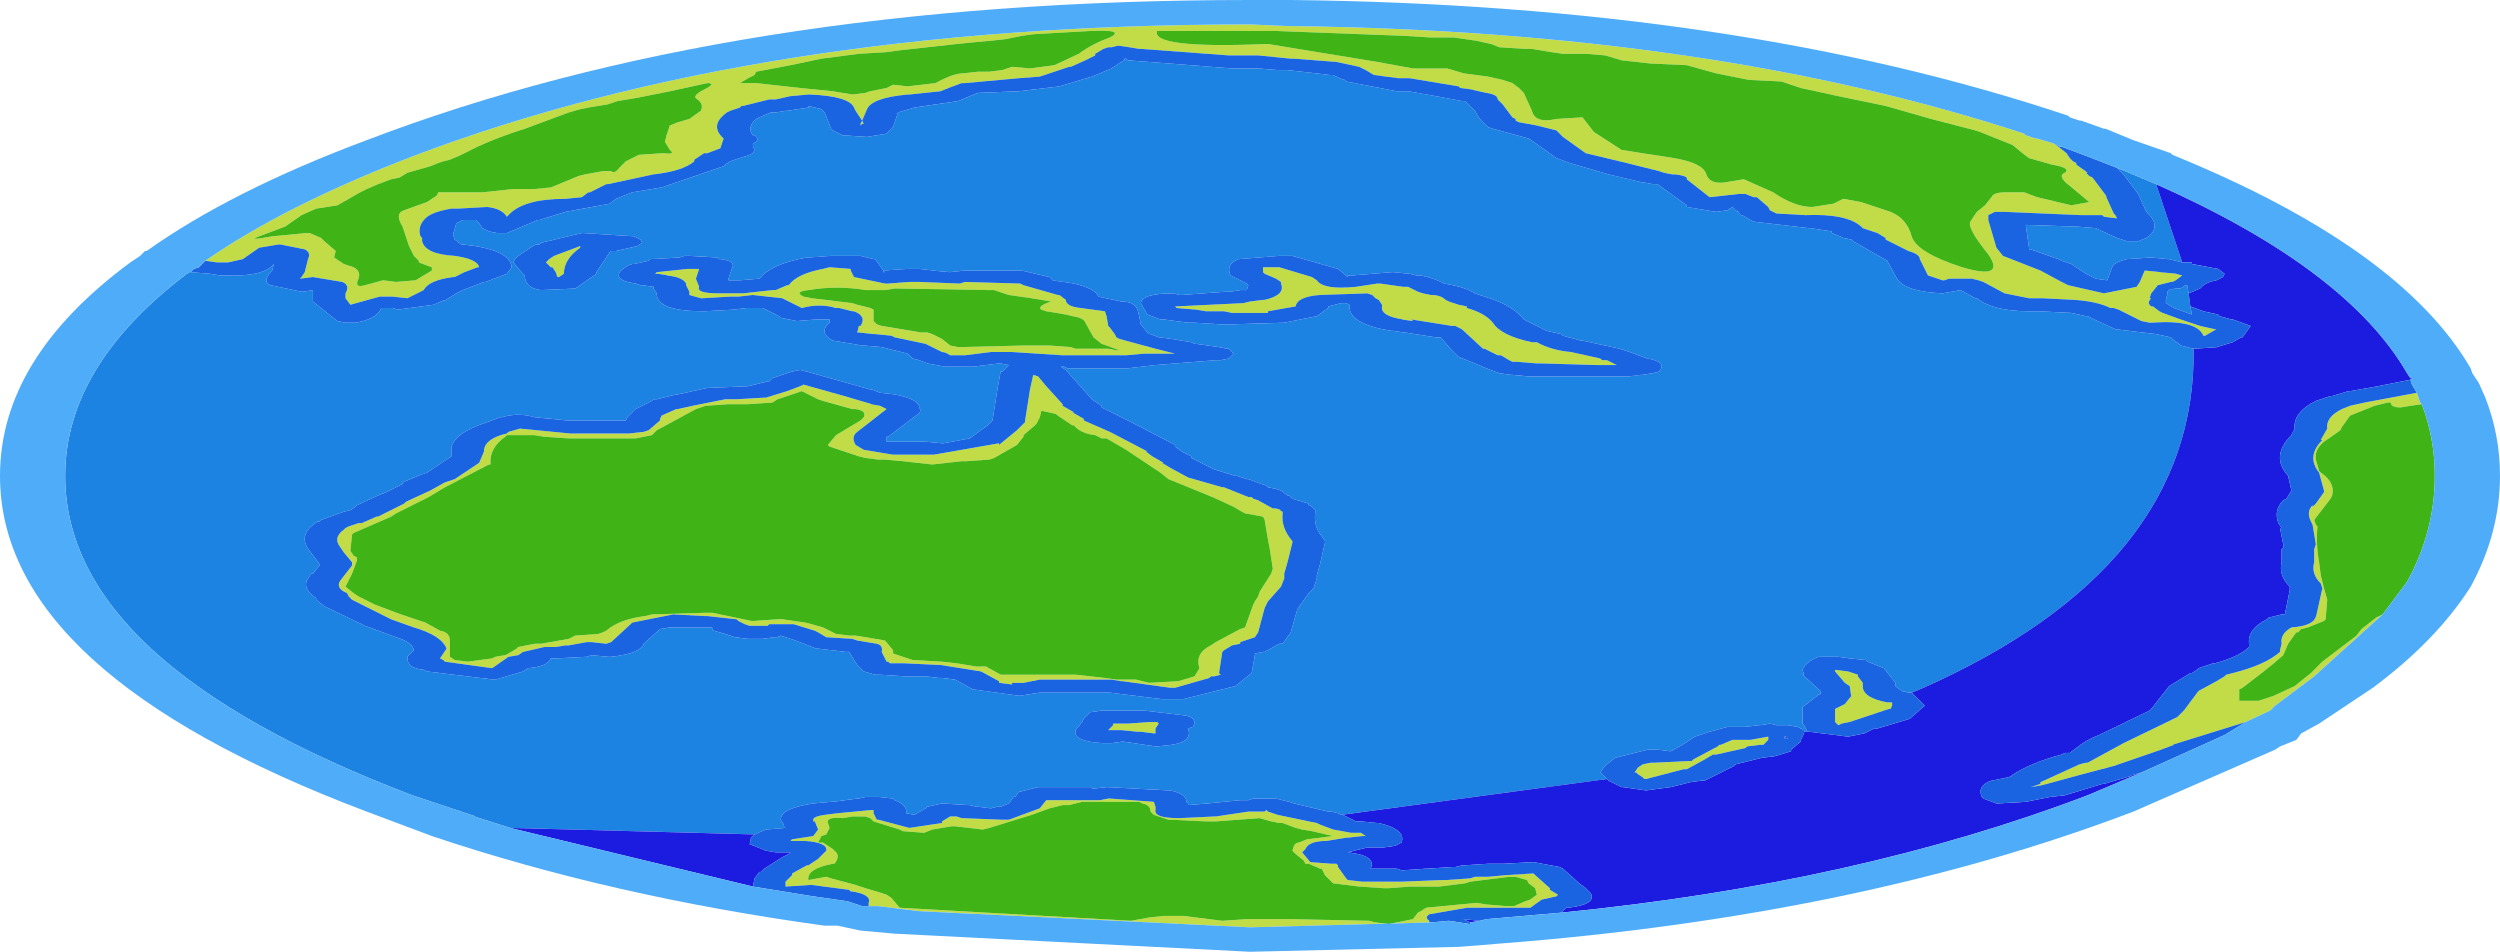
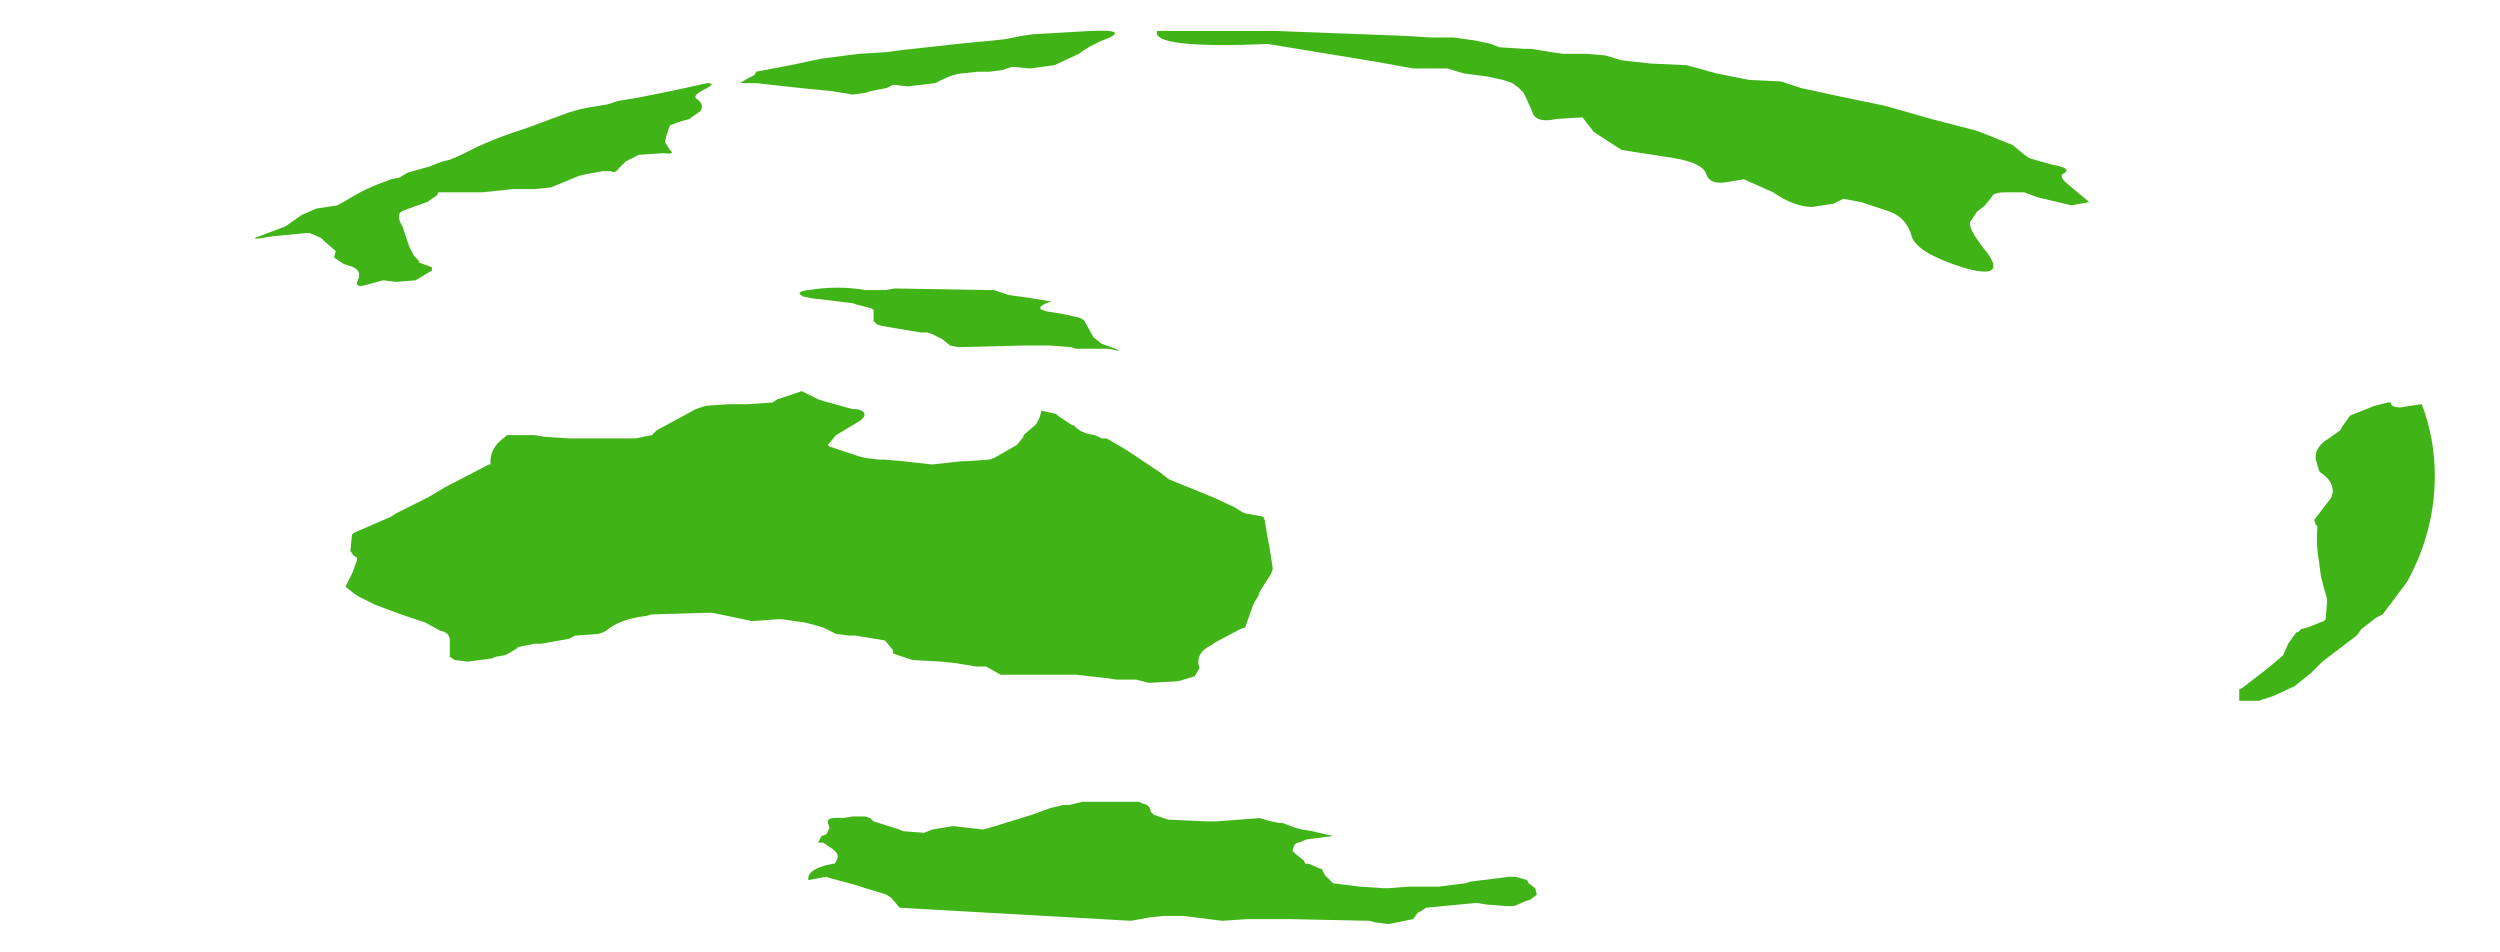
<svg xmlns="http://www.w3.org/2000/svg" height="29.2px" width="76.7px">
  <g transform="matrix(1.0, 0.0, 0.0, 1.0, 39.35, -11.85)">
-     <path d="M-33.05 19.85 Q-30.6 18.15 -26.7 16.65 -16.05 12.6 -1.0 12.6 L0.15 12.65 0.2 12.65 Q13.15 12.8 22.75 15.95 L22.8 16.0 23.1 16.1 23.15 16.1 23.65 16.25 23.8 16.35 24.05 16.55 24.15 16.7 24.25 16.8 24.35 16.85 24.35 16.9 24.7 17.15 24.65 17.15 24.75 17.25 24.85 17.3 25.3 17.9 25.25 17.85 25.5 18.4 25.55 18.45 25.6 18.55 25.2 18.5 25.15 18.45 24.5 18.45 22.15 18.35 21.85 18.35 21.65 18.45 21.65 18.6 21.9 19.45 22.1 19.7 23.25 20.15 23.9 20.5 24.1 20.6 25.2 20.85 26.2 20.65 26.3 20.5 26.45 20.15 26.95 20.2 26.9 20.2 27.45 20.25 27.4 20.25 27.6 20.3 27.4 20.45 27.3 20.5 27.25 20.5 26.85 20.6 26.65 20.85 26.6 21.0 26.65 21.0 Q26.5 21.15 26.65 21.25 L26.7 21.25 26.9 21.4 27.0 21.45 27.55 21.65 28.15 21.85 28.6 21.95 28.65 21.95 28.3 22.15 28.25 22.15 28.25 22.1 28.25 22.15 Q28.05 21.65 26.65 21.75 L26.6 21.75 26.35 21.7 25.65 21.35 25.5 21.3 25.45 21.3 25.4 21.3 Q25.0 21.1 24.3 21.05 L23.3 21.0 23.25 21.0 23.05 21.0 22.9 21.0 22.15 20.85 21.5 20.5 21.35 20.45 21.15 20.4 21.05 20.4 20.45 20.4 20.3 20.45 20.25 20.45 19.8 20.3 19.55 19.8 Q19.55 19.65 19.2 19.55 L19.1 19.5 18.5 19.2 18.5 19.15 18.25 19.0 17.8 18.85 17.75 18.8 Q17.3 18.4 16.05 18.45 L15.15 18.4 14.95 18.3 14.9 18.2 14.55 17.9 14.45 17.9 14.2 17.8 14.0 17.8 13.1 17.9 12.4 17.35 Q12.45 17.25 12.05 17.2 L11.95 17.2 11.7 17.15 11.55 17.1 10.55 16.85 9.3 16.55 8.6 16.05 8.45 15.9 8.4 15.85 7.8 15.7 7.25 15.6 7.15 15.55 7.15 15.5 7.05 15.45 6.75 15.05 6.6 14.9 Q6.6 14.75 6.25 14.7 L5.8 14.6 5.85 14.6 5.45 14.55 5.4 14.5 3.9 14.25 3.85 14.25 3.65 14.25 3.55 14.25 2.8 14.15 2.55 14.0 2.35 13.9 1.65 13.75 0.35 13.65 0.3 13.65 0.25 13.65 -0.75 13.55 -0.8 13.55 -1.65 13.55 -4.35 13.35 -4.4 13.35 -4.7 13.3 -5.05 13.25 -5.25 13.3 -5.35 13.3 -5.5 13.35 -5.75 13.5 -5.75 13.55 -5.85 13.6 -6.05 13.7 -6.5 13.9 -6.55 13.9 -7.45 14.2 -8.1 14.25 -9.75 14.4 -9.85 14.4 -10.25 14.55 -10.5 14.65 -11.45 14.75 -11.5 14.75 Q-12.6 14.85 -12.75 15.2 L-12.9 15.55 -13.1 15.25 -13.15 15.15 Q-13.3 14.8 -14.5 14.75 L-14.55 14.75 -15.1 14.8 -15.55 14.9 -15.75 14.9 -16.55 15.1 -16.6 15.1 -16.65 15.15 -16.8 15.2 -16.95 15.25 -17.05 15.3 Q-17.6 15.7 -17.15 16.1 L-17.25 16.4 -17.65 16.55 -17.75 16.55 -18.05 16.75 -18.05 16.8 Q-18.4 17.1 -19.3 17.2 L-20.7 17.5 -20.75 17.5 -21.25 17.75 -21.3 17.75 -21.5 17.9 -22.0 17.95 Q-23.3 17.95 -23.75 18.45 L-23.8 18.5 -23.8 18.45 -23.8 18.5 Q-23.95 18.25 -24.4 18.2 L-25.3 18.25 -25.35 18.25 -25.5 18.25 Q-26.1 18.35 -26.3 18.55 -26.55 18.8 -26.45 19.1 L-26.4 19.15 -26.4 19.2 -26.4 19.25 Q-26.3 19.65 -25.4 19.7 -24.7 19.8 -24.65 20.05 L-24.7 20.05 -25.1 20.2 -25.3 20.3 -25.4 20.35 -25.45 20.35 Q-26.2 20.45 -26.35 20.75 L-26.85 21.0 -27.3 20.95 -27.65 20.95 -27.7 20.95 -28.6 21.2 -28.75 21.0 -28.75 20.85 Q-28.6 20.6 -28.85 20.5 L-29.75 20.35 -30.15 20.4 -30.1 20.35 -30.0 20.2 -29.9 19.8 Q-29.8 19.6 -30.0 19.5 L-30.75 19.35 -30.8 19.35 -31.4 19.45 -31.9 19.8 -32.35 19.9 -32.65 19.9 -32.7 19.9 -33.05 19.85 M34.8 23.9 L34.9 24.2 34.95 24.25 34.6 24.3 34.3 24.35 Q34.0 24.35 34.0 24.2 L33.9 24.2 33.5 24.3 32.75 24.6 32.5 24.95 32.45 25.05 32.1 25.3 31.95 25.4 Q31.65 25.65 31.7 25.95 L31.8 26.3 31.85 26.35 Q32.3 26.65 32.2 27.05 L32.15 27.15 31.65 27.8 31.7 27.95 31.75 28.0 Q31.7 28.55 31.8 29.1 L31.85 29.5 31.95 29.9 32.05 30.25 32.0 30.85 31.95 30.9 31.45 31.1 31.25 31.15 31.15 31.25 31.1 31.25 30.85 31.6 30.7 31.95 30.35 32.25 30.1 32.45 29.45 32.95 29.35 33.0 29.35 33.05 29.35 33.35 29.95 33.35 30.4 33.2 31.05 32.9 31.55 32.5 31.85 32.2 31.9 32.15 32.95 31.35 33.1 31.15 33.55 30.8 33.75 30.7 31.65 32.6 30.45 33.5 30.3 33.65 29.55 34.0 27.3 34.7 27.35 34.7 26.95 34.85 25.5 35.35 24.55 35.6 23.45 35.9 23.25 35.95 22.95 36.0 23.25 35.9 23.25 35.85 24.45 35.3 24.65 35.25 24.7 35.25 25.25 34.95 25.8 34.65 27.45 33.85 27.65 33.65 28.1 33.05 28.65 32.75 28.9 32.6 28.95 32.55 29.15 32.5 Q30.15 32.25 30.6 31.85 L30.6 31.8 30.65 31.6 Q30.6 31.3 30.95 31.1 31.65 31.05 31.7 30.75 L31.7 30.8 31.9 29.9 31.85 29.75 Q31.55 29.45 31.65 29.1 L31.65 29.0 31.65 28.8 31.65 28.7 31.7 28.55 31.6 27.95 31.55 27.85 Q31.4 27.55 31.6 27.35 L31.6 27.4 31.7 27.3 31.95 26.95 31.95 26.9 31.8 26.35 Q31.4 25.85 31.9 25.35 L31.85 25.35 32.05 25.0 Q32.0 24.65 32.5 24.4 L32.75 24.3 33.2 24.2 34.0 24.05 34.8 23.9 M4.55 40.15 L-1.0 40.3 -11.25 39.8 -11.2 39.8 -12.4 39.65 -12.7 39.65 -12.7 39.6 -12.7 39.55 Q-12.6 39.3 -13.2 39.2 L-13.25 39.2 -13.3 39.15 -14.45 39.0 -14.5 39.0 -15.25 39.05 -15.25 39.0 -15.25 38.9 -15.05 38.7 -15.05 38.65 -14.6 38.4 -14.55 38.4 -14.25 38.2 -14.0 37.95 Q-13.95 37.7 -14.65 37.65 L-15.1 37.65 -15.05 37.6 -14.4 37.5 -14.25 37.3 -14.35 37.05 -14.4 37.05 -14.4 37.0 Q-14.4 36.9 -14.05 36.85 L-13.65 36.8 -12.6 36.7 -12.55 36.7 -12.55 36.8 -12.45 37.0 -12.4 37.0 -11.45 37.25 -10.45 37.1 -10.45 37.05 -10.2 36.9 -10.0 36.9 -9.85 36.95 -8.6 37.0 -8.5 37.0 -8.4 37.0 -7.45 36.65 -7.25 36.4 -6.95 36.4 -5.65 36.4 -5.6 36.4 -5.35 36.35 -5.3 36.35 -3.95 36.45 -3.9 36.6 -3.9 36.7 Q-3.95 36.95 -3.2 36.95 L-3.15 36.95 -2.1 36.9 -2.05 36.9 -1.05 36.75 -0.95 36.75 -0.8 36.75 -0.55 36.75 -0.5 36.7 -0.45 36.75 -0.15 36.85 0.8 37.05 1.05 37.1 1.15 37.15 1.55 37.3 2.1 37.4 2.4 37.4 2.55 37.5 2.45 37.5 2.0 37.55 1.95 37.55 1.35 37.65 Q0.8 37.65 0.7 37.9 L0.65 37.95 0.6 38.0 0.85 38.3 1.5 38.35 1.65 38.35 1.7 38.4 1.7 38.45 1.95 38.8 2.0 38.85 2.45 38.9 2.5 38.9 3.2 38.9 3.6 38.9 3.65 38.9 4.9 38.85 5.0 38.85 5.75 38.8 5.9 38.75 6.3 38.75 6.85 38.7 7.65 38.65 7.7 38.65 7.75 38.7 8.2 39.1 8.2 39.15 8.45 39.3 8.4 39.35 7.95 39.45 7.6 39.7 6.85 39.7 6.8 39.7 6.55 39.7 5.65 39.7 4.5 39.9 Q4.35 40.0 4.5 40.1 L4.5 40.15 4.55 40.15 M2.9 13.75 L4.0 13.95 5.05 13.95 5.55 14.1 6.3 14.2 6.75 14.3 7.05 14.4 7.25 14.55 7.4 14.7 7.65 15.25 Q7.75 15.65 8.4 15.5 L9.2 15.45 9.55 15.9 10.4 16.45 12.0 16.7 Q12.9 16.85 13.0 17.2 13.1 17.5 13.55 17.45 L14.15 17.35 15.05 17.75 Q15.7 18.2 16.25 18.2 L16.9 18.1 17.2 17.95 17.75 18.05 18.65 18.35 Q19.15 18.55 19.3 19.1 19.45 19.6 20.85 20.05 22.2 20.45 21.65 19.65 21.0 18.85 21.1 18.65 L21.3 18.35 21.55 18.15 21.75 17.9 Q21.8 17.75 22.2 17.75 L22.75 17.75 23.15 17.9 24.2 18.15 24.75 18.05 24.15 17.55 Q23.75 17.25 24.0 17.15 24.2 17.0 23.6 16.9 L22.9 16.7 22.7 16.55 22.4 16.3 21.4 15.9 21.25 15.85 19.9 15.5 18.5 15.1 17.05 14.8 15.9 14.55 15.3 14.35 14.3 14.3 13.3 14.1 12.4 13.85 11.3 13.8 10.4 13.7 9.9 13.55 9.3 13.5 8.6 13.5 8.25 13.45 7.65 13.35 7.45 13.35 6.65 13.3 6.4 13.2 5.95 13.1 5.25 13.0 4.55 13.0 3.75 12.95 -0.2 12.8 -3.85 12.8 Q-4.05 13.35 -0.45 13.2 L2.9 13.75 M3.85 20.65 L4.05 20.75 4.15 20.8 4.3 20.85 4.55 20.9 Q4.85 20.9 5.0 21.05 L5.1 21.1 5.25 21.15 5.4 21.2 5.65 21.25 5.65 21.3 Q6.2 21.45 6.45 21.75 6.7 22.15 7.65 22.35 L7.8 22.35 Q8.25 22.6 8.85 22.65 L9.75 22.85 9.8 22.9 9.95 22.9 10.25 23.05 9.65 23.05 7.95 23.0 7.8 23.0 7.2 22.95 7.05 22.95 6.95 22.9 6.7 22.75 6.6 22.75 6.2 22.55 6.15 22.55 5.5 21.95 5.4 21.9 5.3 21.85 5.2 21.85 3.95 21.65 4.0 21.7 3.65 21.65 3.7 21.65 Q3.0 21.55 3.05 21.25 L3.05 21.2 2.95 21.05 2.85 21.0 2.75 20.9 2.6 20.85 1.15 20.9 Q0.45 20.95 0.4 21.25 L-0.45 21.4 -0.45 21.45 -1.35 21.45 -1.45 21.45 -1.55 21.45 -1.8 21.4 -2.35 21.4 -2.65 21.35 -3.25 21.3 -3.3 21.25 -3.25 21.25 -1.2 21.15 -1.0 21.1 -0.6 21.05 -0.55 21.05 Q0.1 20.9 -0.05 20.55 L-0.05 20.5 -0.2 20.4 -0.55 20.25 -0.6 20.2 -0.6 20.05 -0.25 20.05 -0.2 20.05 -0.1 20.05 0.9 20.35 1.05 20.45 Q1.25 20.75 2.25 20.65 L2.9 20.55 3.0 20.55 3.7 20.65 3.85 20.65 M-0.95 27.1 L-0.9 27.15 -0.75 27.2 -0.3 27.45 -0.2 27.45 -0.05 27.5 -0.1 27.5 0.0 27.55 0.0 27.6 Q-0.05 28.05 0.3 28.45 L0.3 28.5 0.15 29.1 0.05 29.45 0.05 29.5 0.05 29.6 -0.05 29.85 -0.45 30.3 -0.55 30.5 -0.75 31.25 -0.85 31.4 -1.3 31.55 -1.3 31.6 -1.55 31.65 -1.8 31.8 -1.85 31.85 -1.95 32.5 -1.9 32.55 -2.1 32.6 -2.2 32.6 -2.25 32.65 -3.3 32.95 -3.45 32.95 -4.9 32.75 -4.95 32.75 -5.25 32.7 -7.4 32.7 -7.45 32.7 -7.95 32.8 -8.3 32.8 -8.3 32.85 -8.7 32.8 -8.7 32.75 -9.25 32.45 -10.5 32.25 -10.55 32.25 -11.6 32.2 -11.65 32.2 -12.05 32.2 -12.1 32.15 -12.15 32.15 -12.3 31.85 Q-12.25 31.65 -12.45 31.6 L-13.05 31.5 -13.2 31.45 -14.0 31.4 -14.25 31.25 -14.35 31.2 -15.0 31.0 -15.05 31.0 -15.75 31.0 -15.8 31.05 -15.95 31.05 -16.1 31.05 -16.25 31.05 -16.3 31.05 -16.35 31.05 -16.5 31.0 -16.6 30.95 -16.7 30.9 -16.75 30.85 -17.65 30.75 -17.75 30.75 -18.7 30.7 -19.95 30.95 -20.6 31.55 -20.75 31.6 -21.2 31.55 -21.35 31.55 -21.9 31.65 -22.0 31.65 -22.3 31.7 -22.55 31.7 -22.65 31.7 -23.3 31.85 -23.45 31.95 -23.75 32.0 -24.25 32.35 -25.7 32.15 -25.75 32.1 -25.85 32.05 -25.9 32.05 -25.85 32.05 -25.65 31.75 Q-25.8 31.35 -26.65 31.1 L-27.35 30.85 -28.55 30.25 -28.65 30.15 -28.7 30.05 -28.8 30.0 Q-29.05 29.85 -28.9 29.65 L-28.9 29.6 -28.9 29.65 -28.55 29.2 -28.55 29.1 -28.8 28.8 -28.9 28.65 Q-29.15 28.35 -28.8 28.1 L-28.75 28.05 -28.65 28.0 -28.35 27.9 -28.25 27.9 -27.8 27.7 -27.75 27.7 -27.55 27.6 -26.95 27.3 -26.9 27.25 -26.8 27.2 -26.15 26.9 -25.7 26.65 -25.4 26.55 -24.65 26.05 -24.5 25.7 -24.5 25.65 Q-24.45 25.3 -23.8 25.15 L-23.75 25.1 -23.4 25.0 -21.85 25.15 -20.1 25.15 -20.05 25.15 -19.6 25.1 -19.45 25.05 -19.1 24.75 -19.1 24.7 -19.05 24.6 -18.6 24.4 -18.55 24.4 -18.1 24.3 -17.1 24.1 -16.75 24.1 -15.9 24.05 -15.85 24.05 -15.2 23.85 -14.8 23.7 -14.7 23.65 -13.45 24.0 -12.6 24.25 -12.65 24.25 -12.35 24.3 -12.15 24.4 -13.05 25.1 Q-13.25 25.25 -13.1 25.5 L-12.85 25.65 -11.95 25.8 -11.15 25.8 -10.65 25.8 -10.7 25.8 -8.7 25.45 -8.7 25.5 -8.15 25.05 -7.9 24.8 -7.9 24.75 -7.75 23.8 -7.65 23.35 -7.5 23.4 -7.25 23.7 -6.75 24.25 -6.75 24.3 -6.4 24.5 -6.45 24.5 -6.1 24.7 -6.1 24.75 -5.3 25.1 -4.15 25.7 -4.2 25.7 -4.0 25.85 -3.65 26.05 -3.7 26.05 -3.45 26.2 -2.9 26.5 -1.85 26.8 -1.8 26.8 -1.05 27.1 -0.95 27.1 M-1.15 27.6 L-1.25 27.55 -1.5 27.4 -2.15 27.1 -3.5 26.55 -3.75 26.35 -4.2 26.05 -4.8 25.65 -5.4 25.3 -5.55 25.3 -5.75 25.2 Q-6.2 25.15 -6.4 24.9 L-6.45 24.9 -6.9 24.6 -6.95 24.55 -7.4 24.45 -7.45 24.65 -7.55 24.85 -7.6 24.9 -7.95 25.2 -7.95 25.25 -8.15 25.5 -8.85 25.9 -9.0 25.95 -9.7 26.0 -9.85 26.0 -10.75 26.1 -11.65 26.0 -12.2 25.95 -12.4 25.95 -12.8 25.9 -13.0 25.85 -13.75 25.6 -13.9 25.55 -13.95 25.5 -13.7 25.2 -13.2 24.9 -12.95 24.75 -12.85 24.65 Q-12.75 24.45 -13.1 24.4 L-13.2 24.4 -14.1 24.15 -14.25 24.1 -14.75 23.85 -15.5 24.1 -15.65 24.2 -16.4 24.25 -16.5 24.25 -16.8 24.25 -17.0 24.25 -17.7 24.3 -18.0 24.4 -19.2 25.05 -19.35 25.2 -19.85 25.3 -20.05 25.3 -20.25 25.3 -21.2 25.3 -21.9 25.3 -22.65 25.25 -22.95 25.2 -23.55 25.2 -23.8 25.2 -23.85 25.25 Q-24.35 25.6 -24.3 26.1 L-24.35 26.1 -25.7 26.8 -26.2 27.1 -27.2 27.6 -27.35 27.7 -28.5 28.2 -28.55 28.25 -28.6 28.75 -28.5 28.9 -28.4 28.95 -28.4 29.05 -28.55 29.45 -28.75 29.85 -28.5 30.05 -28.35 30.15 -27.85 30.4 -27.05 30.7 -26.45 30.9 -26.3 30.95 -25.85 31.2 Q-25.55 31.25 -25.55 31.5 L-25.55 31.75 -25.55 31.9 -25.55 32.0 -25.4 32.1 -25.0 32.15 -24.25 32.05 -24.15 32.0 -23.85 31.95 -23.75 31.9 -23.5 31.75 -23.45 31.7 -22.95 31.6 -22.75 31.6 -21.9 31.45 -21.7 31.35 -21.0 31.3 -20.85 31.25 -20.75 31.2 Q-20.35 30.85 -19.55 30.75 L-19.35 30.7 -17.7 30.65 -17.5 30.65 -16.3 30.9 -16.2 30.9 -15.5 30.85 -15.35 30.85 -14.65 30.95 -14.45 31.0 -14.1 31.1 -13.7 31.3 -13.3 31.35 -13.1 31.35 -12.2 31.5 -11.95 31.8 -11.95 31.9 -11.35 32.1 -10.45 32.15 -10.0 32.2 -9.4 32.3 -9.1 32.3 -8.65 32.55 -8.2 32.55 -7.5 32.55 -6.35 32.55 -5.45 32.65 -5.1 32.7 -5.0 32.7 -4.5 32.7 -4.3 32.75 -4.1 32.8 -3.2 32.75 -2.7 32.6 -2.55 32.35 Q-2.7 31.9 -2.2 31.65 L-2.05 31.55 -1.3 31.15 -1.15 31.1 -0.9 30.4 -0.85 30.3 -0.75 30.15 -0.7 30.0 -0.35 29.45 -0.3 29.3 -0.4 28.65 -0.45 28.4 -0.55 27.8 -0.6 27.7 -1.15 27.6 M16.95 32.45 L16.95 32.4 17.35 32.45 17.65 32.55 17.65 32.6 17.8 32.8 17.8 32.85 Q17.75 33.25 18.55 33.4 L18.7 33.4 18.7 33.5 18.65 33.6 18.6 33.6 17.7 33.9 17.4 34.0 17.15 34.05 17.05 34.1 16.95 34.0 16.95 33.8 16.95 33.75 16.95 33.7 16.95 33.6 17.15 33.5 17.25 33.45 17.45 33.2 17.45 33.25 17.4 32.9 17.25 32.8 16.95 32.45 M14.9 34.55 L14.75 34.7 14.7 34.7 14.65 34.7 14.25 34.75 14.2 34.8 13.3 35.0 13.2 35.0 12.95 35.15 12.4 35.45 12.3 35.45 11.15 35.75 11.1 35.75 11.05 35.7 10.9 35.6 10.85 35.55 10.8 35.55 10.9 35.4 11.05 35.3 11.3 35.25 11.4 35.25 12.45 35.2 12.55 35.2 12.6 35.15 13.35 34.75 13.4 34.7 13.45 34.7 13.8 34.55 14.35 34.55 14.9 34.45 14.9 34.5 14.9 34.55 M0.0 37.1 L-0.1 37.1 -0.35 37.05 -0.7 36.95 -2.05 37.05 -2.35 37.05 -3.4 37.0 -3.5 37.0 -3.8 36.9 -3.95 36.85 -4.05 36.75 Q-4.05 36.55 -4.3 36.5 L-4.4 36.45 -4.9 36.45 -5.85 36.45 -6.15 36.45 -6.55 36.55 -6.75 36.55 -7.15 36.65 -7.7 36.85 -9.0 37.25 -9.2 37.3 -10.05 37.2 -10.15 37.2 -10.75 37.3 -11.0 37.4 -11.65 37.35 -11.75 37.3 -12.55 37.05 -12.65 36.95 -12.8 36.9 -13.2 36.9 -13.5 36.95 Q-14.0 36.9 -13.95 37.1 L-13.9 37.25 -14.0 37.45 -14.15 37.5 -14.25 37.7 -14.1 37.7 -13.8 37.9 -13.75 37.95 Q-13.55 38.1 -13.75 38.35 L-13.8 38.35 Q-14.6 38.5 -14.55 38.85 L-14.0 38.75 -13.85 38.8 -13.1 39.0 -12.95 39.05 -12.8 39.1 -12.3 39.25 -12.15 39.3 -12.0 39.4 -11.75 39.7 -4.65 40.1 -4.1 40.0 -3.65 39.95 -3.05 39.95 -2.65 40.0 -1.85 40.1 -1.1 40.05 -0.8 40.05 0.0 40.05 0.3 40.05 2.65 40.1 2.85 40.15 3.25 40.2 4.0 40.05 4.15 39.85 4.25 39.8 4.4 39.7 5.95 39.55 6.25 39.6 6.85 39.65 6.95 39.65 7.1 39.65 7.45 39.5 7.6 39.45 7.8 39.3 7.75 39.1 7.55 38.95 7.5 38.85 7.15 38.75 6.95 38.75 5.75 38.9 5.6 38.95 4.8 39.05 4.7 39.05 4.1 39.05 3.9 39.05 3.25 39.1 3.1 39.1 2.35 39.05 1.55 38.95 1.4 38.8 1.3 38.7 1.2 38.5 1.15 38.5 0.8 38.35 0.7 38.35 0.65 38.25 0.4 38.05 0.3 37.95 0.35 37.8 Q0.4 37.7 0.5 37.7 L0.75 37.6 1.15 37.55 1.55 37.5 0.9 37.35 0.6 37.3 0.4 37.25 0.0 37.1 M7.8 39.7 L7.75 39.7 7.85 39.7 7.8 39.7 M30.3 33.8 L30.35 33.8 30.3 33.8 M-16.4 14.25 L-16.65 14.4 -16.15 14.4 -14.8 14.55 -13.8 14.65 -13.2 14.75 -12.8 14.7 -12.65 14.65 -12.15 14.55 -11.95 14.45 -11.5 14.5 -10.65 14.4 Q-10.1 14.1 -9.8 14.1 L-9.35 14.05 -9.0 14.05 -8.6 14.0 -8.3 13.9 -7.75 13.95 -7.0 13.85 -6.25 13.5 Q-5.85 13.2 -5.3 13.0 -4.8 12.75 -5.9 12.8 L-7.65 12.9 -8.0 12.95 -8.5 13.05 -8.95 13.1 -9.5 13.15 -10.0 13.2 -11.8 13.4 -12.15 13.45 -13.0 13.5 -14.15 13.65 -15.1 13.85 -16.15 14.05 -16.2 14.15 -16.4 14.25 M-24.7 16.35 L-25.2 16.6 -25.55 16.75 -25.75 16.8 -25.9 16.85 -26.15 16.95 -26.85 17.15 -27.1 17.3 -27.35 17.35 -27.75 17.5 -28.1 17.65 -28.3 17.75 -29.0 18.15 -29.65 18.25 -30.1 18.45 -30.6 18.8 -31.4 19.1 Q-31.8 19.25 -31.0 19.1 L-29.95 19.0 -29.85 19.0 -29.5 19.15 -29.4 19.25 -29.05 19.55 -29.1 19.75 -28.8 19.95 -28.65 20.0 Q-28.25 20.1 -28.35 20.4 -28.5 20.7 -28.15 20.6 L-27.6 20.45 -27.2 20.5 -26.6 20.45 -26.1 20.15 -26.1 20.05 -26.5 19.9 -26.5 19.85 -26.65 19.7 -26.8 19.4 -27.0 18.8 Q-27.25 18.4 -26.95 18.3 L-26.25 18.05 -25.95 17.85 -25.9 17.75 -25.7 17.75 -24.75 17.75 -24.55 17.75 -23.6 17.65 -23.45 17.65 -22.95 17.65 -22.45 17.6 -22.2 17.5 -21.6 17.25 -21.4 17.2 -20.85 17.1 -20.6 17.1 Q-20.5 17.2 -20.35 17.0 L-20.15 16.8 -19.75 16.6 -19.0 16.55 Q-18.6 16.6 -18.8 16.45 L-18.95 16.2 -18.9 16.0 -18.85 15.85 -18.8 15.7 -18.55 15.6 -18.2 15.5 -17.85 15.25 Q-17.75 15.05 -17.95 14.9 -18.15 14.8 -17.75 14.6 -17.35 14.4 -17.65 14.4 L-18.8 14.65 -19.8 14.85 -20.1 14.9 -20.4 14.95 -20.7 15.05 -21.0 15.1 -21.3 15.15 -21.55 15.2 -21.9 15.3 -23.25 15.8 Q-24.05 16.05 -24.7 16.35 M-22.5 19.8 L-22.35 19.7 -21.95 19.55 -21.55 19.4 -21.55 19.45 Q-22.05 19.8 -22.05 20.25 L-22.2 20.35 -22.25 20.35 -22.3 20.2 -22.4 20.05 -22.45 20.05 -22.6 19.9 -22.5 19.8 M-12.9 15.55 L-12.85 15.65 -12.9 15.65 -12.95 15.65 -12.9 15.65 -12.95 15.7 -12.95 15.65 -12.9 15.55 M-13.25 20.1 L-13.25 20.15 -13.15 20.35 -12.2 20.55 -12.1 20.55 -11.45 20.5 -11.4 20.5 -11.15 20.5 -9.9 20.55 -9.75 20.5 -8.05 20.55 -7.95 20.6 -6.9 20.9 -6.85 20.9 -6.65 21.05 Q-6.65 21.25 -6.2 21.3 L-5.45 21.4 -5.4 21.55 -5.35 21.85 -5.3 21.9 -5.15 22.1 -5.1 22.2 -5.0 22.25 -3.9 22.55 -3.3 22.7 -3.25 22.7 -3.2 22.7 -3.65 22.7 -4.25 22.7 -4.8 22.75 -5.1 22.75 -6.3 22.75 -6.75 22.75 -8.3 22.65 -8.35 22.65 -9.0 22.65 -8.95 22.65 -9.75 22.75 -10.05 22.75 -10.2 22.75 Q-10.35 22.65 -10.45 22.65 L-10.95 22.4 -11.9 22.2 -12.0 22.15 -12.5 22.1 -12.55 22.1 -13.0 22.05 -13.05 22.05 -13.0 21.85 -12.95 21.85 Q-12.75 21.55 -13.15 21.4 L-13.2 21.4 -13.6 21.3 -13.7 21.3 Q-14.2 21.15 -14.75 21.3 L-15.25 21.05 -15.35 21.0 -16.25 20.9 -16.7 20.95 -16.75 20.95 -16.9 20.95 -16.95 20.95 -17.8 21.0 -17.85 21.0 -18.2 20.9 -18.2 20.85 -18.2 20.8 -18.3 20.6 -18.3 20.55 Q-18.4 20.35 -18.9 20.3 L-18.85 20.3 -19.15 20.25 -19.2 20.25 -19.25 20.25 -19.2 20.2 -18.25 20.1 -18.1 20.1 -18.0 20.1 -17.9 20.1 -18.0 20.4 -17.9 20.65 Q-18.0 20.85 -17.3 20.85 L-16.6 20.85 -16.55 20.85 -15.65 20.75 -15.55 20.75 -15.2 20.6 -15.15 20.6 Q-14.9 20.25 -14.1 20.1 L-13.9 20.05 -13.25 20.1 M-14.45 21.0 L-13.2 21.15 -13.05 21.2 -12.65 21.3 -12.55 21.35 -12.55 21.7 -12.45 21.8 -12.3 21.85 -11.1 22.05 -10.9 22.05 -10.75 22.1 -10.45 22.25 -10.2 22.45 -9.95 22.5 -7.9 22.45 -7.4 22.45 -7.15 22.45 -6.5 22.5 -6.35 22.55 -5.35 22.55 -5.1 22.6 -5.0 22.6 -5.4 22.45 -5.55 22.4 -5.8 22.2 -6.05 21.75 Q-6.1 21.6 -6.45 21.55 L-6.65 21.5 -7.25 21.4 -7.4 21.35 Q-7.55 21.25 -7.1 21.1 L-7.7 21.0 -8.4 20.9 -8.85 20.75 -9.0 20.75 -11.9 20.7 -12.2 20.75 -12.3 20.75 -12.6 20.75 -12.8 20.75 Q-13.65 20.6 -14.55 20.75 -15.0 20.8 -14.7 20.95 L-14.45 21.0 M-12.95 22.1 L-13.0 22.1 -12.95 22.1 M-3.9 34.25 L-3.9 34.35 -3.95 34.35 -4.35 34.3 -4.45 34.3 -4.95 34.25 -5.1 34.25 -5.25 34.25 -5.35 34.25 -5.2 34.1 -5.2 34.05 -4.75 34.05 -4.05 34.0 -4.0 34.0 -3.85 34.0 -3.8 34.05 -3.9 34.2 -3.9 34.25" fill="#c2dc47" fill-rule="evenodd" stroke="none" />
-     <path d="M25.6 17.0 L25.85 17.1 26.8 17.5 27.6 19.9 27.2 19.8 27.15 19.8 26.65 19.75 25.9 19.8 Q25.5 19.9 25.45 20.05 L25.3 20.45 24.95 20.4 24.85 20.35 24.75 20.3 24.65 20.25 24.2 19.95 24.05 19.9 23.9 19.85 23.8 19.8 22.95 19.5 22.9 19.5 22.9 19.45 22.8 18.75 24.3 18.8 24.35 18.8 24.95 18.85 25.05 18.9 25.6 19.15 25.9 19.25 26.25 19.25 26.5 19.15 Q26.95 18.85 26.6 18.45 L26.5 18.35 26.25 17.8 25.8 17.2 25.7 17.1 25.65 17.05 25.6 17.0 M-23.7 37.25 L-24.8 36.9 -24.75 36.9 -26.7 36.25 Q-37.35 32.2 -37.35 26.45 -37.35 23.05 -33.55 20.2 L-33.5 20.2 -32.9 20.25 -32.6 20.3 -32.5 20.3 Q-31.25 20.35 -30.95 19.95 L-31.0 20.15 -31.05 20.2 Q-31.3 20.5 -31.05 20.6 L-30.1 20.8 -30.05 20.8 -29.75 20.75 -29.75 21.1 -29.0 21.7 -28.75 21.75 -28.45 21.75 Q-27.8 21.65 -27.65 21.3 L-27.6 21.3 -27.3 21.3 -27.15 21.35 -26.05 21.2 -25.7 21.05 -25.75 21.1 -25.35 20.85 -25.15 20.75 -24.5 20.5 -24.45 20.5 -23.8 20.25 -23.65 20.05 Q-23.7 19.5 -25.15 19.35 L-25.2 19.35 -25.4 19.2 -25.45 19.05 -25.35 18.7 -25.15 18.6 -24.95 18.6 -24.9 18.6 -24.75 18.6 -24.65 18.7 -24.55 18.85 -24.35 18.95 -24.1 19.0 -23.8 19.0 -22.85 18.6 -22.8 18.6 -22.0 18.35 -20.65 18.1 -20.45 17.95 -19.95 17.75 -19.05 17.6 -17.15 16.95 -17.1 16.9 -16.95 16.8 -16.5 16.65 Q-16.1 16.55 -16.25 16.35 L-16.25 16.25 Q-16.0 16.15 -16.2 16.0 L-16.25 16.0 Q-16.45 15.75 -16.15 15.5 L-16.05 15.45 -15.7 15.3 -15.6 15.3 -15.55 15.3 -15.25 15.25 -15.2 15.25 -14.55 15.15 -14.55 15.1 -14.15 15.2 -14.1 15.25 -14.05 15.3 -13.85 15.8 -13.8 15.85 -13.6 15.95 -13.5 16.0 -12.75 16.05 -12.15 15.95 -11.95 15.75 -11.8 15.3 -11.3 15.15 -9.95 14.95 -9.35 14.7 -9.3 14.7 -9.35 14.7 -8.1 14.65 -6.85 14.5 -5.85 14.2 -5.25 13.95 -4.95 13.75 -4.85 13.7 -4.85 13.65 -4.8 13.65 -4.75 13.7 -1.55 13.95 -0.85 13.95 -0.75 13.95 -0.15 14.0 -0.1 14.0 0.15 14.0 1.45 14.15 1.5 14.15 1.55 14.15 1.75 14.25 1.9 14.3 1.95 14.35 3.5 14.65 3.85 14.65 4.7 14.8 5.5 14.95 5.55 14.95 5.6 14.95 5.65 15.0 5.85 15.2 5.9 15.25 6.05 15.5 6.1 15.55 6.25 15.7 6.3 15.75 6.45 15.8 7.55 16.1 7.7 16.2 8.4 16.7 8.8 16.85 10.0 17.2 11.05 17.45 11.1 17.45 11.35 17.5 11.5 17.5 12.4 18.15 12.4 18.2 13.3 18.35 13.65 18.3 13.8 18.2 13.95 18.35 13.95 18.3 14.05 18.45 14.1 18.45 14.45 18.65 16.15 18.85 16.2 18.85 16.85 18.95 16.85 19.0 17.1 19.1 17.2 19.15 17.45 19.2 17.5 19.25 18.55 19.85 18.85 20.4 Q19.1 20.8 20.25 20.85 L20.8 20.75 21.25 21.0 21.3 21.0 Q21.8 21.4 22.9 21.4 L23.2 21.4 24.2 21.45 24.65 21.55 24.7 21.55 24.9 21.65 25.55 21.95 26.8 22.1 27.25 22.2 27.3 22.25 27.5 22.4 27.55 22.45 27.95 22.55 Q28.05 29.25 19.55 33.0 L19.3 33.1 19.25 33.1 19.2 33.1 19.0 33.05 18.8 32.9 18.8 32.85 18.8 32.8 18.45 32.35 17.95 32.15 17.9 32.1 17.4 32.05 17.05 32.0 16.75 32.0 16.45 32.0 Q16.05 32.15 15.95 32.4 L16.0 32.55 15.95 32.55 16.45 33.0 16.5 33.05 16.5 33.15 16.45 33.15 16.4 33.2 15.95 33.55 15.95 33.6 15.95 33.7 15.95 33.75 15.95 34.05 16.0 34.1 16.05 34.2 16.1 34.3 16.0 34.3 16.0 34.25 15.8 34.15 15.5 34.1 15.15 34.1 14.95 34.05 14.65 34.1 14.6 34.1 14.2 34.15 13.65 34.15 13.1 34.3 12.65 34.45 12.5 34.55 12.35 34.65 12.0 34.85 11.9 34.9 11.5 34.85 11.25 34.85 11.2 34.85 10.2 35.1 9.95 35.3 9.85 35.4 9.75 35.55 9.8 35.6 9.95 35.75 1.8 36.85 1.7 36.8 1.5 36.75 1.45 36.75 1.4 36.75 0.35 36.5 0.2 36.45 -0.2 36.35 -0.85 36.35 -0.9 36.35 -1.05 36.4 -1.15 36.4 -1.3 36.4 -2.3 36.5 -2.9 36.55 -2.9 36.5 -2.95 36.45 Q-2.95 36.2 -3.45 36.1 L-3.5 36.1 -5.35 36.0 -5.4 36.0 -5.85 36.05 -5.85 36.0 -6.8 36.0 -6.9 36.0 -7.5 36.0 -8.1 36.15 -8.2 36.3 -8.25 36.3 -8.4 36.5 -8.65 36.6 -8.75 36.6 -8.95 36.65 -9.35 36.6 -9.4 36.6 -9.6 36.55 -9.65 36.55 -10.45 36.5 -10.9 36.6 -10.95 36.65 -11.3 36.85 -11.55 36.8 Q-11.5 36.55 -11.9 36.4 L-11.95 36.35 -12.4 36.3 -12.6 36.3 -12.8 36.3 -13.0 36.35 -13.05 36.35 -13.8 36.45 -13.85 36.45 -14.4 36.5 Q-15.4 36.65 -15.4 37.0 L-15.3 37.15 -15.3 37.2 -15.25 37.25 -15.85 37.3 -16.2 37.45 -23.7 37.25 M27.85 21.25 L27.9 21.5 27.35 21.3 27.1 21.15 27.1 21.05 27.15 20.85 Q27.1 20.7 27.55 20.7 L27.7 20.6 27.75 20.6 27.8 20.85 27.85 21.25 M4.0 20.3 L4.1 20.3 3.9 20.25 3.4 20.2 3.35 20.2 2.15 20.3 2.0 20.3 2.0 20.35 1.7 20.1 0.3 19.7 0.35 19.7 -0.1 19.7 -1.35 19.8 Q-1.75 19.95 -1.6 20.3 L-1.1 20.55 -1.05 20.6 -1.1 20.75 -1.25 20.75 -1.3 20.75 -1.6 20.8 -1.75 20.8 -3.1 20.9 -3.25 20.9 -3.15 20.9 -3.35 20.85 Q-4.3 20.85 -4.35 21.15 L-4.15 21.5 -3.75 21.65 -3.65 21.65 -2.9 21.75 -2.8 21.75 -2.7 21.75 -1.9 21.8 -1.65 21.8 -1.55 21.8 0.05 21.75 1.05 21.55 1.4 21.3 1.4 21.25 1.8 21.15 1.95 21.15 2.05 21.2 Q2.0 21.8 3.35 22.0 L3.4 22.0 3.7 22.05 3.75 22.05 4.7 22.2 4.85 22.2 5.15 22.55 5.2 22.6 5.4 22.8 5.9 23.0 6.25 23.15 6.65 23.3 7.0 23.35 7.05 23.35 7.55 23.4 7.85 23.4 9.65 23.4 10.6 23.4 11.0 23.35 11.05 23.35 11.35 23.3 11.55 23.25 Q11.8 22.95 11.2 22.85 L11.05 22.8 10.65 22.65 10.35 22.55 9.2 22.3 9.15 22.3 8.6 22.15 8.55 22.1 8.1 22.0 7.4 21.65 Q7.1 21.25 6.35 21.0 L5.9 20.85 Q5.6 20.65 4.95 20.55 4.7 20.4 4.25 20.3 L4.0 20.3 M-1.4 26.45 L-1.45 26.45 -2.1 26.25 -2.6 26.0 -2.8 25.9 -2.8 25.85 -3.1 25.7 -3.3 25.55 -3.3 25.5 -4.55 24.85 -5.25 24.5 -5.55 24.35 -5.55 24.3 -5.85 24.1 -6.25 23.65 -6.65 23.2 -6.8 23.1 -6.75 23.1 -6.7 23.1 -6.6 23.15 -6.55 23.15 -4.9 23.15 -4.75 23.15 -3.9 23.05 -2.05 22.9 -2.0 22.9 -1.9 22.9 -1.65 22.85 -1.5 22.7 -1.65 22.55 -1.7 22.55 -1.95 22.5 -2.65 22.4 -2.7 22.4 -2.8 22.35 -3.4 22.25 -3.75 22.2 -3.8 22.2 -4.05 22.1 -4.1 22.1 -4.15 22.05 -4.35 21.8 -4.4 21.55 -4.45 21.35 Q-4.55 21.1 -4.95 21.1 L-5.65 20.95 Q-5.75 20.7 -6.4 20.55 L-6.7 20.5 -6.75 20.5 -7.05 20.45 -7.1 20.4 -7.15 20.35 -8.0 20.15 -9.75 20.15 -10.2 20.2 -10.75 20.15 -10.7 20.15 -11.15 20.1 -11.45 20.1 -11.5 20.1 -12.25 20.15 -12.2 20.15 -12.2 20.2 -12.25 20.2 -12.25 20.15 -12.5 19.8 -12.55 19.8 -12.95 19.7 -13.0 19.7 -13.8 19.7 -13.85 19.7 -14.55 19.75 -14.6 19.75 Q-15.7 19.95 -16.05 20.4 L-16.65 20.45 -17.0 20.45 -17.0 20.4 -16.9 20.1 Q-16.75 19.85 -17.25 19.8 L-17.3 19.8 -17.35 19.75 -18.2 19.7 -18.35 19.7 -18.5 19.75 -19.4 19.8 -19.45 19.85 -19.9 19.95 -19.95 19.95 -20.1 20.0 -20.3 20.15 Q-20.55 20.45 -19.85 20.55 L-19.7 20.6 -19.65 20.6 -19.3 20.65 -19.3 20.7 -19.2 20.85 -19.2 20.9 Q-19.15 21.4 -17.75 21.4 L-16.85 21.35 -16.45 21.3 -16.2 21.3 -16.1 21.3 -15.95 21.3 -15.45 21.55 -15.4 21.6 -14.9 21.7 -14.3 21.65 -14.2 21.65 -14.15 21.65 -13.9 21.65 -13.9 21.75 Q-14.25 22.05 -13.8 22.3 L-12.9 22.45 -12.85 22.45 -12.3 22.5 -11.5 22.7 -11.45 22.75 -11.35 22.85 -11.15 22.9 -10.9 23.0 -10.35 23.1 -10.25 23.1 -10.05 23.1 -9.5 23.1 -8.7 23.0 -8.65 23.0 -8.4 23.05 -8.6 23.25 -8.65 23.25 -8.75 23.8 -8.9 24.75 -9.0 24.85 -9.05 24.9 -9.6 25.3 -10.4 25.45 -10.45 25.45 -10.95 25.4 -11.0 25.4 -12.05 25.4 -12.15 25.4 -12.15 25.25 -12.1 25.25 -11.25 24.6 Q-11.05 24.5 -11.15 24.35 -11.15 24.1 -11.9 23.95 L-12.35 23.9 -12.6 23.8 -12.65 23.8 -14.6 23.25 -14.8 23.2 -15.05 23.25 -15.65 23.45 -15.7 23.5 -15.75 23.55 -15.8 23.55 -16.4 23.7 -17.6 23.75 -17.65 23.75 -18.55 23.95 -18.6 23.95 -19.0 24.05 -19.2 24.1 -19.3 24.1 -19.35 24.15 -19.85 24.4 -20.1 24.65 -20.15 24.75 -21.95 24.75 -22.95 24.65 Q-23.45 24.5 -23.95 24.65 L-24.0 24.65 -24.4 24.8 Q-25.45 25.15 -25.5 25.6 L-25.5 25.65 -25.5 25.75 -25.5 25.8 -25.5 25.85 -26.25 26.35 -26.4 26.4 -27.0 26.65 -27.0 26.7 -27.5 26.95 -27.75 27.05 -28.4 27.35 -28.45 27.4 -28.6 27.5 -28.8 27.55 -29.5 27.8 -29.55 27.85 -29.6 27.85 Q-30.25 28.25 -29.85 28.75 L-29.7 28.95 -29.55 29.15 -29.55 29.2 -29.75 29.45 -29.8 29.45 -29.9 29.6 Q-30.1 29.9 -29.65 30.2 L-29.65 30.25 -29.4 30.45 -28.15 31.05 -27.2 31.4 Q-26.7 31.55 -26.65 31.8 L-26.7 31.85 -26.85 32.0 -26.85 32.05 Q-26.85 32.35 -26.35 32.4 L-26.25 32.45 -24.2 32.7 -24.15 32.7 -23.3 32.45 -23.15 32.35 Q-22.55 32.3 -22.45 32.05 L-22.5 32.05 -22.45 32.05 -22.3 32.05 -21.35 32.0 -21.2 31.95 -20.7 32.0 -20.6 32.0 Q-19.7 31.9 -19.6 31.6 L-19.1 31.15 -18.8 31.1 -17.85 31.1 -17.8 31.1 -17.6 31.1 -17.5 31.1 -17.5 31.15 -17.45 31.2 -17.1 31.3 -16.8 31.4 -16.4 31.45 -16.1 31.45 -15.95 31.45 -15.6 31.4 -15.5 31.4 -15.4 31.35 -14.95 31.5 -14.3 31.75 -14.25 31.75 -13.4 31.85 -13.3 31.85 -13.05 32.25 -12.9 32.4 -12.85 32.45 -12.5 32.55 -12.35 32.55 -11.6 32.6 -11.55 32.6 -10.95 32.6 -10.55 32.65 -10.45 32.65 -10.05 32.7 -9.5 33.0 -8.05 33.2 -8.1 33.2 -7.45 33.1 -7.4 33.1 -7.35 33.1 -5.4 33.1 -5.35 33.1 -5.3 33.1 -3.7 33.3 -3.05 33.3 -1.45 32.9 -0.95 32.5 -0.85 31.95 -0.85 31.9 -0.6 31.85 -0.55 31.85 -0.1 31.6 0.0 31.6 0.25 31.25 0.45 30.55 0.55 30.4 0.8 30.05 0.95 29.9 1.05 29.6 1.05 29.5 1.15 29.15 1.3 28.5 1.3 28.45 1.2 28.3 Q0.95 28.0 1.0 27.6 L1.0 27.55 1.0 27.5 0.85 27.35 0.8 27.35 0.8 27.3 0.3 27.15 0.2 27.05 0.15 27.05 -0.05 26.9 -0.2 26.85 -0.45 26.8 -0.5 26.75 -1.05 26.55 -1.1 26.55 -1.4 26.45 M15.4 34.5 L15.4 34.45 15.45 34.45 15.4 34.5 M15.05 34.25 L15.05 34.3 15.05 34.25 M0.3 36.5 L0.25 36.5 0.3 36.5 M-4.85 13.6 L-5.15 13.6 -5.25 13.6 -4.85 13.6 M-22.9 19.35 L-23.0 19.4 -23.45 19.7 -23.55 19.8 -23.6 19.9 -23.35 20.2 -23.25 20.3 -23.25 20.35 Q-23.2 20.7 -22.75 20.75 L-21.65 20.7 -21.7 20.7 -21.05 20.25 -21.05 20.2 -20.65 19.6 -20.6 19.55 -20.45 19.55 -19.8 19.4 -19.65 19.3 -19.7 19.2 -19.9 19.1 -21.45 19.0 -21.5 19.0 -22.75 19.3 -22.8 19.35 -22.9 19.35 M-2.9 34.2 L-2.75 34.15 -2.7 34.05 Q-2.7 33.85 -3.0 33.8 L-4.25 33.65 -4.2 33.65 -4.9 33.65 -4.95 33.65 -5.25 33.65 -5.55 33.65 -5.9 33.7 -6.1 33.9 -6.15 34.0 -6.35 34.25 Q-6.45 34.6 -5.5 34.65 L-5.45 34.65 -5.25 34.65 -4.9 34.6 -3.9 34.75 -3.85 34.75 -3.4 34.7 Q-2.75 34.6 -2.9 34.2" fill="#1d83e2" fill-rule="evenodd" stroke="none" />
    <path d="M34.95 24.25 Q35.35 25.3 35.35 26.45 35.35 28.15 34.5 29.7 L33.75 30.7 33.55 30.8 33.1 31.15 32.95 31.35 31.9 32.15 31.85 32.2 31.55 32.5 31.05 32.9 30.4 33.2 29.95 33.35 29.35 33.35 29.35 33.05 29.35 33.0 29.45 32.95 30.1 32.45 30.35 32.25 30.7 31.95 30.85 31.6 31.1 31.25 31.15 31.25 31.25 31.15 31.45 31.1 31.95 30.9 32.0 30.85 32.05 30.25 31.95 29.9 31.85 29.5 31.8 29.1 Q31.7 28.55 31.75 28.0 L31.7 27.95 31.65 27.8 32.15 27.15 32.2 27.05 Q32.3 26.65 31.85 26.35 L31.8 26.3 31.7 25.95 Q31.65 25.65 31.95 25.4 L32.1 25.3 32.45 25.05 32.5 24.95 32.75 24.6 33.5 24.3 33.9 24.2 34.0 24.2 Q34.0 24.35 34.3 24.35 L34.6 24.3 34.95 24.25 M2.9 13.75 L-0.45 13.2 Q-4.05 13.35 -3.85 12.8 L-0.2 12.8 3.75 12.95 4.55 13.0 5.25 13.0 5.95 13.1 6.4 13.2 6.65 13.3 7.45 13.35 7.65 13.35 8.25 13.45 8.6 13.5 9.3 13.5 9.9 13.55 10.4 13.7 11.3 13.8 12.4 13.85 13.3 14.1 14.3 14.3 15.3 14.35 15.9 14.55 17.05 14.8 18.5 15.1 19.9 15.5 21.25 15.85 21.4 15.9 22.4 16.3 22.7 16.55 22.9 16.7 23.6 16.9 Q24.2 17.0 24.0 17.15 23.75 17.25 24.15 17.55 L24.75 18.05 24.2 18.15 23.15 17.9 22.75 17.75 22.2 17.75 Q21.8 17.75 21.75 17.9 L21.55 18.15 21.3 18.35 21.1 18.65 Q21.0 18.85 21.65 19.65 22.2 20.45 20.85 20.05 19.45 19.6 19.3 19.1 19.15 18.55 18.65 18.35 L17.75 18.05 17.2 17.95 16.9 18.1 16.25 18.2 Q15.7 18.2 15.05 17.75 L14.15 17.35 13.55 17.45 Q13.1 17.5 13.0 17.2 12.9 16.85 12.0 16.7 L10.4 16.45 9.55 15.9 9.2 15.45 8.4 15.5 Q7.75 15.65 7.65 15.25 L7.4 14.7 7.25 14.55 7.05 14.4 6.75 14.3 6.3 14.2 5.55 14.1 5.05 13.95 4.0 13.95 2.9 13.75 M-1.15 27.6 L-0.6 27.7 -0.55 27.8 -0.45 28.4 -0.4 28.65 -0.3 29.3 -0.35 29.45 -0.7 30.0 -0.75 30.15 -0.85 30.3 -0.9 30.4 -1.15 31.1 -1.3 31.15 -2.05 31.55 -2.2 31.65 Q-2.7 31.9 -2.55 32.35 L-2.7 32.6 -3.2 32.75 -4.1 32.8 -4.3 32.75 -4.5 32.7 -5.0 32.7 -5.1 32.7 -5.45 32.65 -6.35 32.55 -7.5 32.55 -8.2 32.55 -8.65 32.55 -9.1 32.3 -9.4 32.3 -10.0 32.2 -10.45 32.15 -11.35 32.1 -11.95 31.9 -11.95 31.8 -12.2 31.5 -13.1 31.35 -13.3 31.35 -13.7 31.3 -14.1 31.1 -14.45 31.0 -14.65 30.95 -15.35 30.85 -15.5 30.85 -16.2 30.9 -16.3 30.9 -17.5 30.65 -17.7 30.65 -19.35 30.7 -19.55 30.75 Q-20.35 30.85 -20.75 31.2 L-20.85 31.25 -21.0 31.3 -21.7 31.35 -21.9 31.45 -22.75 31.6 -22.95 31.6 -23.45 31.7 -23.5 31.75 -23.75 31.9 -23.85 31.95 -24.15 32.0 -24.25 32.05 -25.0 32.15 -25.4 32.1 -25.55 32.0 -25.55 31.9 -25.55 31.75 -25.55 31.5 Q-25.55 31.25 -25.85 31.2 L-26.3 30.95 -26.45 30.9 -27.05 30.7 -27.85 30.4 -28.35 30.15 -28.5 30.05 -28.75 29.85 -28.55 29.45 -28.4 29.05 -28.4 28.95 -28.5 28.9 -28.6 28.75 -28.55 28.25 -28.5 28.2 -27.35 27.7 -27.2 27.6 -26.2 27.1 -25.7 26.8 -24.35 26.1 -24.3 26.1 Q-24.35 25.6 -23.85 25.25 L-23.8 25.2 -23.55 25.2 -22.95 25.2 -22.65 25.25 -21.9 25.3 -21.2 25.3 -20.25 25.3 -20.05 25.3 -19.85 25.3 -19.35 25.2 -19.2 25.05 -18.0 24.4 -17.7 24.3 -17.0 24.25 -16.8 24.25 -16.5 24.25 -16.4 24.25 -15.65 24.2 -15.5 24.1 -14.75 23.85 -14.25 24.1 -14.1 24.15 -13.2 24.4 -13.1 24.4 Q-12.75 24.45 -12.85 24.65 L-12.95 24.75 -13.2 24.9 -13.7 25.2 -13.95 25.5 -13.9 25.55 -13.75 25.6 -13.0 25.85 -12.8 25.9 -12.4 25.95 -12.2 25.95 -11.65 26.0 -10.75 26.1 -9.85 26.0 -9.7 26.0 -9.0 25.95 -8.85 25.9 -8.15 25.5 -7.95 25.25 -7.95 25.2 -7.6 24.9 -7.55 24.85 -7.45 24.65 -7.4 24.45 -6.95 24.55 -6.9 24.6 -6.45 24.9 -6.4 24.9 Q-6.2 25.15 -5.75 25.2 L-5.55 25.3 -5.4 25.3 -4.8 25.65 -4.2 26.05 -3.75 26.35 -3.5 26.55 -2.15 27.1 -1.5 27.4 -1.25 27.55 -1.15 27.6 M0.0 37.1 L0.4 37.25 0.6 37.3 0.9 37.35 1.55 37.5 1.15 37.55 0.75 37.6 0.5 37.7 Q0.4 37.7 0.35 37.8 L0.3 37.95 0.4 38.05 0.65 38.25 0.7 38.35 0.8 38.35 1.15 38.5 1.2 38.5 1.3 38.7 1.4 38.8 1.55 38.95 2.35 39.05 3.1 39.1 3.25 39.1 3.9 39.05 4.1 39.05 4.7 39.05 4.8 39.05 5.6 38.95 5.75 38.9 6.95 38.75 7.15 38.75 7.5 38.85 7.55 38.95 7.75 39.1 7.8 39.3 7.6 39.45 7.45 39.5 7.1 39.65 6.95 39.65 6.85 39.65 6.25 39.6 5.95 39.55 4.4 39.7 4.25 39.8 4.15 39.85 4.0 40.05 3.25 40.2 2.85 40.15 2.65 40.1 0.3 40.05 0.0 40.05 -0.8 40.05 -1.1 40.05 -1.85 40.1 -2.65 40.0 -3.05 39.95 -3.65 39.95 -4.1 40.0 -4.65 40.1 -11.75 39.7 -12.0 39.4 -12.15 39.3 -12.3 39.25 -12.8 39.1 -12.95 39.05 -13.1 39.0 -13.85 38.8 -14.0 38.75 -14.55 38.85 Q-14.6 38.5 -13.8 38.35 L-13.75 38.35 Q-13.55 38.1 -13.75 37.95 L-13.8 37.9 -14.1 37.7 -14.25 37.7 -14.15 37.5 -14.0 37.45 -13.9 37.25 -13.95 37.1 Q-14.0 36.9 -13.5 36.95 L-13.2 36.9 -12.8 36.9 -12.65 36.95 -12.55 37.05 -11.75 37.3 -11.65 37.35 -11.0 37.4 -10.75 37.3 -10.15 37.2 -10.05 37.2 -9.2 37.3 -9.0 37.25 -7.7 36.85 -7.15 36.65 -6.75 36.55 -6.55 36.55 -6.15 36.45 -5.85 36.45 -4.9 36.45 -4.4 36.45 -4.3 36.5 Q-4.05 36.55 -4.05 36.75 L-3.95 36.85 -3.8 36.9 -3.5 37.0 -3.4 37.0 -2.35 37.05 -2.05 37.05 -0.7 36.95 -0.35 37.05 -0.1 37.1 0.0 37.1 M-16.4 14.25 L-16.2 14.15 -16.15 14.05 -15.1 13.85 -14.15 13.65 -13.0 13.5 -12.15 13.45 -11.8 13.4 -10.0 13.2 -9.5 13.15 -8.95 13.1 -8.5 13.05 -8.0 12.95 -7.65 12.9 -5.9 12.8 Q-4.8 12.75 -5.3 13.0 -5.85 13.2 -6.25 13.5 L-7.0 13.85 -7.75 13.95 -8.3 13.9 -8.6 14.0 -9.0 14.05 -9.35 14.05 -9.8 14.1 Q-10.1 14.1 -10.65 14.4 L-11.5 14.5 -11.95 14.45 -12.15 14.55 -12.65 14.65 -12.8 14.7 -13.2 14.75 -13.8 14.65 -14.8 14.55 -16.15 14.4 -16.65 14.4 -16.4 14.25 M-24.7 16.35 Q-24.05 16.05 -23.25 15.8 L-21.9 15.3 -21.55 15.2 -21.3 15.15 -21.0 15.1 -20.7 15.05 -20.4 14.95 -20.1 14.9 -19.8 14.85 -18.8 14.65 -17.65 14.4 Q-17.35 14.4 -17.75 14.6 -18.15 14.8 -17.95 14.9 -17.75 15.05 -17.85 15.25 L-18.2 15.5 -18.55 15.6 -18.8 15.7 -18.85 15.85 -18.9 16.0 -18.95 16.2 -18.8 16.45 Q-18.6 16.6 -19.0 16.55 L-19.75 16.6 -20.15 16.8 -20.35 17.0 Q-20.5 17.2 -20.6 17.1 L-20.85 17.1 -21.4 17.2 -21.6 17.25 -22.2 17.5 -22.45 17.6 -22.95 17.65 -23.45 17.65 -23.6 17.65 -24.55 17.75 -24.75 17.75 -25.7 17.75 -25.9 17.75 -25.95 17.85 -26.25 18.05 -26.95 18.3 Q-27.25 18.4 -27.0 18.8 L-26.8 19.4 -26.65 19.7 -26.5 19.85 -26.5 19.9 -26.1 20.05 -26.1 20.15 -26.6 20.45 -27.2 20.5 -27.6 20.45 -28.15 20.6 Q-28.5 20.7 -28.35 20.4 -28.25 20.1 -28.65 20.0 L-28.8 19.95 -29.1 19.75 -29.05 19.55 -29.4 19.25 -29.5 19.15 -29.85 19.0 -29.95 19.0 -31.0 19.1 Q-31.8 19.25 -31.4 19.1 L-30.6 18.8 -30.1 18.45 -29.65 18.25 -29.0 18.15 -28.3 17.75 -28.1 17.65 -27.75 17.5 -27.35 17.35 -27.1 17.3 -26.85 17.15 -26.15 16.95 -25.9 16.85 -25.75 16.8 -25.55 16.75 -25.2 16.6 -24.7 16.35 M-14.45 21.0 L-14.7 20.95 Q-15.0 20.8 -14.55 20.75 -13.65 20.6 -12.8 20.75 L-12.6 20.75 -12.3 20.75 -12.2 20.75 -11.9 20.7 -9.0 20.75 -8.85 20.75 -8.4 20.9 -7.7 21.0 -7.1 21.1 Q-7.55 21.25 -7.4 21.35 L-7.25 21.4 -6.65 21.5 -6.45 21.55 Q-6.1 21.6 -6.05 21.75 L-5.8 22.2 -5.55 22.4 -5.4 22.45 -5.0 22.6 -5.1 22.6 -5.35 22.55 -6.35 22.55 -6.5 22.5 -7.15 22.45 -7.4 22.45 -7.9 22.45 -9.95 22.5 -10.2 22.45 -10.45 22.25 -10.75 22.1 -10.9 22.05 -11.1 22.05 -12.3 21.85 -12.45 21.8 -12.55 21.7 -12.55 21.35 -12.65 21.3 -13.05 21.2 -13.2 21.15 -14.45 21.0" fill="#40b417" fill-rule="evenodd" stroke="none" />
-     <path d="M26.8 17.5 Q32.65 20.1 34.5 23.3 L34.6 23.45 34.65 23.45 34.6 23.5 33.6 23.7 32.75 23.85 32.7 23.85 32.2 24.0 32.15 24.0 31.7 24.15 Q31.0 24.5 31.05 25.0 L30.95 25.2 Q30.3 25.85 30.85 26.45 L30.95 26.9 30.8 27.15 30.7 27.2 Q30.4 27.5 30.55 27.9 L30.65 28.05 30.6 28.05 30.7 28.55 30.7 28.65 30.65 28.7 30.65 28.8 30.65 29.0 30.65 29.1 Q30.55 29.5 30.9 29.85 L30.9 29.9 30.9 29.95 30.75 30.7 30.7 30.7 30.65 30.7 30.25 30.8 30.2 30.85 Q29.6 31.15 29.65 31.6 L29.65 31.7 Q29.35 32.0 28.6 32.2 L28.55 32.2 28.1 32.35 28.05 32.4 27.9 32.5 27.85 32.5 27.2 32.9 26.65 33.6 26.6 33.65 25.05 34.4 Q24.65 34.55 24.35 34.8 L24.15 34.95 24.0 34.95 23.9 35.0 Q22.95 35.25 22.35 35.65 L22.4 35.65 22.25 35.7 21.75 35.8 Q21.3 35.95 21.45 36.3 L21.5 36.35 21.9 36.5 21.95 36.5 22.8 36.45 23.55 36.3 24.0 36.25 25.15 35.9 25.2 35.9 26.05 35.65 26.0 35.65 26.35 35.55 24.7 36.25 Q17.6 38.95 8.55 39.85 L8.7 39.7 8.75 39.7 Q9.65 39.6 9.45 39.25 L9.3 39.1 9.1 38.95 8.6 38.5 8.5 38.45 7.7 38.3 6.75 38.35 6.45 38.35 6.3 38.35 5.55 38.4 5.5 38.4 5.3 38.45 5.25 38.45 5.2 38.45 4.45 38.5 4.4 38.5 3.7 38.55 3.65 38.55 3.5 38.5 2.85 38.5 2.7 38.5 Q2.9 38.1 2.0 38.0 L2.6 37.85 3.1 37.85 3.45 37.8 3.65 37.7 Q3.8 37.3 2.95 37.1 L2.9 37.1 2.4 37.05 2.25 37.05 1.85 36.85 1.8 36.85 9.95 35.75 10.0 35.8 10.4 36.0 10.45 36.0 11.15 36.1 11.9 36.0 12.5 35.85 12.85 35.8 12.95 35.8 13.85 35.35 13.9 35.3 14.7 35.1 15.1 35.05 15.6 34.9 15.6 34.85 15.9 34.6 15.9 34.55 16.0 34.35 16.0 34.3 16.1 34.3 16.15 34.3 17.35 34.45 17.85 34.35 18.15 34.2 18.25 34.2 19.25 33.9 19.3 33.85 19.7 33.5 19.3 33.1 19.55 33.0 Q28.05 29.25 27.95 22.55 L28.7 22.5 28.65 22.5 29.15 22.35 29.4 22.2 29.45 22.2 29.7 21.85 29.15 21.65 29.1 21.65 28.75 21.55 28.7 21.5 28.25 21.4 27.85 21.25 27.8 20.85 28.15 20.7 28.2 20.65 Q28.35 20.5 28.65 20.45 L28.85 20.35 28.9 20.25 28.7 20.1 27.9 19.95 27.9 19.9 27.6 19.9 26.8 17.5 M6.05 40.1 L5.75 40.15 5.55 40.05 6.05 40.1 M-16.25 39.05 L-23.7 37.25 -16.2 37.45 -16.3 37.55 -16.3 37.5 -16.35 37.75 -15.85 37.95 -15.55 38.0 -15.45 38.0 -15.1 38.0 -15.15 38.05 -15.35 38.15 -15.9 38.5 -16.0 38.6 -16.05 38.6 -16.2 38.8 -16.25 39.05 M15.4 34.5 L15.45 34.45 15.5 34.5 15.4 34.5" fill="#1c1ce1" fill-rule="evenodd" stroke="none" />
-     <path d="M23.65 16.25 L23.85 16.35 23.9 16.35 24.7 16.65 25.6 17.0 25.65 17.05 25.7 17.1 25.8 17.2 26.25 17.8 26.5 18.35 26.6 18.45 Q26.95 18.85 26.5 19.15 L26.25 19.25 25.9 19.25 25.6 19.15 25.05 18.9 24.95 18.85 24.35 18.8 24.3 18.8 22.8 18.75 22.9 19.45 22.9 19.5 22.95 19.5 23.8 19.8 23.9 19.85 24.05 19.9 24.2 19.95 24.65 20.25 24.75 20.3 24.85 20.35 24.95 20.4 25.3 20.45 25.45 20.05 Q25.5 19.9 25.9 19.8 L26.65 19.75 27.15 19.8 27.2 19.8 27.6 19.9 27.9 19.9 27.9 19.95 28.7 20.1 28.9 20.25 28.85 20.35 28.65 20.45 Q28.35 20.5 28.2 20.65 L28.15 20.7 27.8 20.85 27.75 20.6 27.7 20.6 27.55 20.7 Q27.1 20.7 27.15 20.85 L27.1 21.05 27.1 21.15 27.35 21.3 27.9 21.5 27.85 21.25 28.25 21.4 28.7 21.5 28.75 21.55 29.1 21.65 29.15 21.65 29.7 21.85 29.45 22.2 29.4 22.2 29.15 22.35 28.65 22.5 28.7 22.5 27.95 22.55 27.55 22.45 27.5 22.4 27.3 22.25 27.25 22.2 26.8 22.1 25.55 21.95 24.9 21.65 24.7 21.55 24.65 21.55 24.2 21.45 23.2 21.4 22.9 21.4 Q21.8 21.4 21.3 21.0 L21.25 21.0 20.8 20.75 20.25 20.85 Q19.1 20.8 18.85 20.4 L18.55 19.85 17.5 19.25 17.45 19.2 17.2 19.15 17.1 19.1 16.85 19.0 16.85 18.95 16.2 18.85 16.15 18.85 14.45 18.65 14.1 18.45 14.05 18.45 13.95 18.3 13.95 18.35 13.8 18.2 13.65 18.3 13.3 18.35 12.4 18.2 12.4 18.15 11.5 17.5 11.35 17.5 11.1 17.45 11.05 17.45 10.0 17.2 8.8 16.85 8.4 16.7 7.7 16.2 7.55 16.1 6.45 15.8 6.3 15.75 6.25 15.7 6.1 15.55 6.05 15.5 5.9 15.25 5.85 15.2 5.65 15.0 5.6 14.95 5.55 14.95 5.5 14.95 4.7 14.8 3.85 14.65 3.5 14.65 1.95 14.35 1.9 14.3 1.75 14.25 1.55 14.15 1.5 14.15 1.45 14.15 0.15 14.0 -0.1 14.0 -0.15 14.0 -0.75 13.95 -0.85 13.95 -1.55 13.95 -4.75 13.7 -4.8 13.65 -4.85 13.65 -4.85 13.7 -4.95 13.75 -5.25 13.95 -5.85 14.2 -6.85 14.5 -8.1 14.65 -9.35 14.7 -9.3 14.7 -9.35 14.7 -9.95 14.95 -11.3 15.15 -11.8 15.3 -11.95 15.75 -12.15 15.95 -12.75 16.05 -13.5 16.0 -13.6 15.95 -13.8 15.85 -13.85 15.8 -14.05 15.3 -14.1 15.25 -14.15 15.2 -14.55 15.1 -14.55 15.15 -15.2 15.25 -15.25 15.25 -15.55 15.3 -15.6 15.3 -15.7 15.3 -16.05 15.45 -16.15 15.5 Q-16.45 15.75 -16.25 16.0 L-16.2 16.0 Q-16.0 16.15 -16.25 16.25 L-16.25 16.35 Q-16.1 16.55 -16.5 16.65 L-16.95 16.8 -17.1 16.9 -17.15 16.95 -19.05 17.6 -19.95 17.75 -20.45 17.95 -20.65 18.1 -22.0 18.35 -22.8 18.6 -22.85 18.6 -23.8 19.0 -24.1 19.0 -24.35 18.95 -24.55 18.85 -24.65 18.7 -24.75 18.6 -24.9 18.6 -24.95 18.6 -25.15 18.6 -25.35 18.7 -25.45 19.05 -25.4 19.2 -25.2 19.35 -25.15 19.35 Q-23.7 19.5 -23.65 20.05 L-23.8 20.25 -24.45 20.5 -24.5 20.5 -25.15 20.75 -25.35 20.85 -25.75 21.1 -25.7 21.05 -26.05 21.2 -27.15 21.35 -27.3 21.3 -27.6 21.3 -27.65 21.3 Q-27.8 21.65 -28.45 21.75 L-28.75 21.75 -29.0 21.7 -29.75 21.1 -29.75 20.75 -30.05 20.8 -30.1 20.8 -31.05 20.6 Q-31.3 20.5 -31.05 20.2 L-31.0 20.15 -30.95 19.95 Q-31.25 20.35 -32.5 20.3 L-32.6 20.3 -32.9 20.25 -33.5 20.2 -33.4 20.1 -33.25 20.05 -33.1 19.9 -33.05 19.85 -32.7 19.9 -32.65 19.9 -32.35 19.9 -31.9 19.8 -31.4 19.45 -30.8 19.35 -30.75 19.35 -30.0 19.5 Q-29.8 19.6 -29.9 19.8 L-30.0 20.2 -30.1 20.35 -30.15 20.4 -29.75 20.35 -28.85 20.5 Q-28.6 20.6 -28.75 20.85 L-28.75 21.0 -28.6 21.2 -27.7 20.95 -27.65 20.95 -27.3 20.95 -26.85 21.0 -26.35 20.75 Q-26.2 20.45 -25.45 20.35 L-25.4 20.35 -25.3 20.3 -25.1 20.2 -24.7 20.05 -24.65 20.05 Q-24.7 19.8 -25.4 19.7 -26.3 19.65 -26.4 19.25 L-26.4 19.2 -26.4 19.15 -26.45 19.1 Q-26.55 18.8 -26.3 18.55 -26.1 18.35 -25.5 18.25 L-25.35 18.25 -25.3 18.25 -24.4 18.2 Q-23.95 18.25 -23.8 18.5 L-23.8 18.45 -23.8 18.5 -23.75 18.45 Q-23.3 17.95 -22.0 17.95 L-21.5 17.9 -21.3 17.75 -21.25 17.75 -20.75 17.5 -20.7 17.5 -19.3 17.2 Q-18.4 17.1 -18.05 16.8 L-18.05 16.75 -17.75 16.55 -17.65 16.55 -17.25 16.4 -17.15 16.1 Q-17.6 15.7 -17.05 15.3 L-16.95 15.25 -16.8 15.2 -16.65 15.15 -16.6 15.1 -16.55 15.1 -15.75 14.9 -15.55 14.9 -15.1 14.8 -14.55 14.75 -14.5 14.75 Q-13.3 14.8 -13.15 15.15 L-13.1 15.25 -12.9 15.55 -12.75 15.2 Q-12.6 14.85 -11.5 14.75 L-11.45 14.75 -10.5 14.65 -10.25 14.55 -9.85 14.4 -9.75 14.4 -8.1 14.25 -7.45 14.2 -6.55 13.9 -6.5 13.9 -6.05 13.7 -5.85 13.6 -5.75 13.55 -5.75 13.5 -5.5 13.35 -5.35 13.3 -5.25 13.3 -5.05 13.25 -4.7 13.3 -4.4 13.35 -4.35 13.35 -1.65 13.55 -0.8 13.55 -0.75 13.55 0.25 13.65 0.3 13.65 0.35 13.65 1.65 13.75 2.35 13.9 2.55 14.0 2.8 14.15 3.55 14.25 3.65 14.25 3.85 14.25 3.9 14.25 5.4 14.5 5.45 14.55 5.85 14.6 5.8 14.6 6.25 14.7 Q6.6 14.75 6.6 14.9 L6.75 15.05 7.05 15.45 7.15 15.5 7.15 15.55 7.25 15.6 7.8 15.7 8.4 15.85 8.45 15.9 8.6 16.05 9.3 16.55 10.55 16.85 11.55 17.1 11.7 17.15 11.95 17.2 12.05 17.2 Q12.45 17.25 12.4 17.35 L13.1 17.9 14.0 17.8 14.2 17.8 14.45 17.9 14.55 17.9 14.9 18.2 14.95 18.3 15.15 18.4 16.05 18.45 Q17.3 18.4 17.75 18.8 L17.8 18.85 18.25 19.0 18.5 19.15 18.5 19.2 19.1 19.5 19.2 19.55 Q19.55 19.65 19.55 19.8 L19.8 20.3 20.25 20.45 20.3 20.45 20.45 20.4 21.05 20.4 21.15 20.4 21.35 20.45 21.5 20.5 22.15 20.85 22.9 21.0 23.05 21.0 23.25 21.0 23.3 21.0 24.3 21.05 Q25.0 21.1 25.4 21.3 L25.45 21.3 25.5 21.3 25.65 21.35 26.35 21.7 26.6 21.75 26.65 21.75 Q28.05 21.65 28.25 22.15 L28.25 22.1 28.25 22.15 28.3 22.15 28.65 21.95 28.6 21.95 28.15 21.85 27.55 21.65 27.0 21.45 26.9 21.4 26.7 21.25 26.65 21.25 Q26.5 21.15 26.65 21.0 L26.6 21.0 26.65 20.85 26.85 20.6 27.25 20.5 27.3 20.5 27.4 20.45 27.6 20.3 27.4 20.25 27.45 20.25 26.9 20.2 26.95 20.2 26.45 20.15 26.3 20.5 26.2 20.65 25.2 20.85 24.1 20.6 23.9 20.5 23.25 20.15 22.1 19.7 21.9 19.45 21.65 18.6 21.65 18.45 21.85 18.35 22.15 18.35 24.5 18.45 25.15 18.45 25.2 18.5 25.6 18.55 25.55 18.45 25.5 18.4 25.25 17.85 25.3 17.9 24.85 17.3 24.75 17.25 24.65 17.15 24.7 17.15 24.35 16.9 24.35 16.85 24.25 16.8 24.15 16.7 24.05 16.55 23.8 16.35 23.65 16.25 M34.6 23.5 L34.65 23.65 34.8 23.9 34.0 24.05 33.2 24.2 32.75 24.3 32.5 24.4 Q32.0 24.65 32.05 25.0 L31.85 25.35 31.9 25.35 Q31.4 25.85 31.8 26.35 L31.95 26.9 31.95 26.95 31.7 27.3 31.6 27.4 31.6 27.35 Q31.4 27.55 31.55 27.85 L31.6 27.95 31.7 28.55 31.65 28.7 31.65 28.8 31.65 29.0 31.65 29.1 Q31.55 29.45 31.85 29.75 L31.9 29.9 31.7 30.8 31.7 30.75 Q31.65 31.05 30.95 31.1 30.6 31.3 30.65 31.6 L30.6 31.8 30.6 31.85 Q30.15 32.25 29.15 32.5 L28.95 32.55 28.9 32.6 28.65 32.75 28.1 33.05 27.65 33.65 27.45 33.85 25.8 34.65 25.25 34.95 24.7 35.25 24.65 35.25 24.45 35.3 23.25 35.85 23.25 35.9 22.95 36.0 23.25 35.95 23.45 35.9 24.55 35.6 25.5 35.35 26.95 34.85 27.35 34.7 27.3 34.7 29.55 34.0 28.9 34.4 26.35 35.55 26.0 35.65 26.05 35.65 25.2 35.9 25.15 35.9 24.0 36.25 23.55 36.3 22.8 36.45 21.95 36.5 21.9 36.5 21.5 36.35 21.45 36.3 Q21.3 35.95 21.75 35.8 L22.25 35.7 22.4 35.65 22.35 35.65 Q22.95 35.25 23.9 35.0 L24.0 34.95 24.15 34.95 24.35 34.8 Q24.65 34.55 25.05 34.4 L26.6 33.65 26.65 33.6 27.2 32.9 27.85 32.5 27.9 32.5 28.05 32.4 28.1 32.35 28.55 32.2 28.6 32.2 Q29.35 32.0 29.65 31.7 L29.65 31.6 Q29.6 31.15 30.2 30.85 L30.25 30.8 30.65 30.7 30.7 30.7 30.75 30.7 30.9 29.95 30.9 29.9 30.9 29.85 Q30.55 29.5 30.65 29.1 L30.65 29.0 30.65 28.8 30.65 28.7 30.7 28.65 30.7 28.55 30.6 28.05 30.65 28.05 30.55 27.9 Q30.4 27.5 30.7 27.2 L30.8 27.15 30.95 26.9 30.85 26.45 Q30.3 25.85 30.95 25.2 L31.05 25.0 Q31.0 24.5 31.7 24.15 L32.15 24.0 32.2 24.0 32.7 23.85 32.75 23.85 33.6 23.7 34.6 23.5 M8.55 39.85 L6.25 40.05 6.05 40.1 5.55 40.05 5.75 40.15 5.75 40.2 5.1 40.1 4.55 40.15 4.5 40.15 4.5 40.1 Q4.35 40.0 4.5 39.9 L5.65 39.7 6.55 39.7 6.8 39.7 6.85 39.7 7.6 39.7 7.95 39.45 8.4 39.35 8.45 39.3 8.2 39.15 8.2 39.1 7.75 38.7 7.7 38.65 7.65 38.65 6.85 38.7 6.3 38.75 5.9 38.75 5.75 38.8 5.0 38.85 4.9 38.85 3.65 38.9 3.6 38.9 3.2 38.9 2.5 38.9 2.45 38.9 2.0 38.85 1.95 38.8 1.7 38.45 1.7 38.4 1.65 38.35 1.5 38.35 0.85 38.3 0.6 38.0 0.65 37.95 0.7 37.9 Q0.8 37.65 1.35 37.65 L1.95 37.55 2.0 37.55 2.45 37.5 2.55 37.5 2.4 37.4 2.1 37.4 1.55 37.3 1.15 37.15 1.05 37.1 0.8 37.05 -0.15 36.85 -0.45 36.75 -0.5 36.7 -0.55 36.75 -0.8 36.75 -0.95 36.75 -1.05 36.75 -2.05 36.9 -2.1 36.9 -3.15 36.95 -3.2 36.95 Q-3.95 36.95 -3.9 36.7 L-3.9 36.6 -3.95 36.45 -5.3 36.35 -5.35 36.35 -5.6 36.4 -5.65 36.4 -6.95 36.4 -7.25 36.4 -7.45 36.65 -8.4 37.0 -8.5 37.0 -8.6 37.0 -9.85 36.95 -10.0 36.9 -10.2 36.9 -10.45 37.05 -10.45 37.1 -11.45 37.25 -12.4 37.0 -12.45 37.0 -12.55 36.8 -12.55 36.7 -12.6 36.7 -13.65 36.8 -14.05 36.85 Q-14.4 36.9 -14.4 37.0 L-14.4 37.05 -14.35 37.05 -14.25 37.3 -14.4 37.5 -15.05 37.6 -15.1 37.65 -14.65 37.65 Q-13.95 37.7 -14.0 37.95 L-14.25 38.2 -14.55 38.4 -14.6 38.4 -15.05 38.65 -15.05 38.7 -15.25 38.9 -15.25 39.0 -15.25 39.05 -14.5 39.0 -14.45 39.0 -13.3 39.15 -13.25 39.2 -13.2 39.2 Q-12.6 39.3 -12.7 39.55 L-12.7 39.6 -12.7 39.65 -12.9 39.65 -13.35 39.5 -14.05 39.4 -14.4 39.35 -16.25 39.05 -16.2 38.8 -16.05 38.6 -16.0 38.6 -15.9 38.5 -15.35 38.15 -15.15 38.05 -15.1 38.0 -15.45 38.0 -15.55 38.0 -15.85 37.95 -16.35 37.75 -16.3 37.5 -16.3 37.55 -16.2 37.45 -15.85 37.3 -15.25 37.25 -15.3 37.2 -15.3 37.15 -15.4 37.0 Q-15.4 36.65 -14.4 36.5 L-13.85 36.45 -13.8 36.45 -13.05 36.35 -13.0 36.35 -12.8 36.3 -12.6 36.3 -12.4 36.3 -11.95 36.35 -11.9 36.4 Q-11.5 36.55 -11.55 36.8 L-11.3 36.85 -10.95 36.65 -10.9 36.6 -10.45 36.5 -9.65 36.55 -9.6 36.55 -9.4 36.6 -9.35 36.6 -8.95 36.65 -8.75 36.6 -8.65 36.6 -8.4 36.5 -8.25 36.3 -8.2 36.3 -8.1 36.15 -7.5 36.0 -6.9 36.0 -6.8 36.0 -5.85 36.0 -5.85 36.05 -5.4 36.0 -5.35 36.0 -3.5 36.1 -3.45 36.1 Q-2.95 36.2 -2.95 36.45 L-2.9 36.5 -2.9 36.55 -2.3 36.5 -1.3 36.4 -1.15 36.4 -1.05 36.4 -0.9 36.35 -0.85 36.35 -0.2 36.35 0.2 36.45 0.35 36.5 1.4 36.75 1.45 36.75 1.5 36.75 1.7 36.8 1.8 36.85 1.85 36.85 2.25 37.05 2.4 37.05 2.9 37.1 2.95 37.1 Q3.8 37.3 3.65 37.7 L3.45 37.8 3.1 37.85 2.6 37.85 2.0 38.0 Q2.9 38.1 2.7 38.5 L2.85 38.5 3.5 38.5 3.65 38.55 3.7 38.55 4.4 38.5 4.45 38.5 5.2 38.45 5.25 38.45 5.3 38.45 5.5 38.4 5.55 38.4 6.3 38.35 6.45 38.35 6.75 38.35 7.7 38.3 8.5 38.45 8.6 38.5 9.1 38.95 9.3 39.1 9.45 39.25 Q9.65 39.6 8.75 39.7 L8.7 39.7 8.55 39.85 M17.5 19.25 L17.55 19.25 17.5 19.25 M3.85 20.65 L3.7 20.65 3.0 20.55 2.9 20.55 2.25 20.65 Q1.25 20.75 1.05 20.45 L0.9 20.35 -0.1 20.05 -0.2 20.05 -0.25 20.05 -0.6 20.05 -0.6 20.2 -0.55 20.25 -0.2 20.4 -0.05 20.5 -0.05 20.55 Q0.1 20.9 -0.55 21.05 L-0.6 21.05 -1.0 21.1 -1.2 21.15 -3.25 21.25 -3.3 21.25 -3.25 21.3 -2.65 21.35 -2.35 21.4 -1.8 21.4 -1.55 21.45 -1.45 21.45 -1.35 21.45 -0.45 21.45 -0.45 21.4 0.4 21.25 Q0.45 20.95 1.15 20.9 L2.6 20.85 2.75 20.9 2.85 21.0 2.95 21.05 3.05 21.2 3.05 21.25 Q3.0 21.55 3.7 21.65 L3.65 21.65 4.0 21.7 3.95 21.65 5.2 21.85 5.3 21.85 5.4 21.9 5.5 21.95 6.15 22.55 6.2 22.55 6.6 22.75 6.7 22.75 6.95 22.9 7.05 22.95 7.2 22.95 7.8 23.0 7.95 23.0 9.65 23.05 10.25 23.05 9.95 22.9 9.8 22.9 9.75 22.85 8.85 22.65 Q8.25 22.6 7.8 22.35 L7.65 22.35 Q6.7 22.15 6.45 21.75 6.2 21.45 5.65 21.3 L5.65 21.25 5.4 21.2 5.25 21.15 5.1 21.1 5.0 21.05 Q4.85 20.9 4.55 20.9 L4.3 20.85 4.15 20.8 4.05 20.75 3.85 20.65 M4.0 20.3 L4.25 20.3 Q4.7 20.4 4.95 20.55 5.6 20.65 5.9 20.85 L6.35 21.0 Q7.1 21.25 7.4 21.65 L8.1 22.0 8.55 22.1 8.6 22.15 9.15 22.3 9.2 22.3 10.35 22.55 10.65 22.65 11.05 22.8 11.2 22.85 Q11.8 22.95 11.55 23.25 L11.35 23.3 11.05 23.35 11.0 23.35 10.6 23.4 9.65 23.4 7.85 23.4 7.55 23.4 7.05 23.35 7.0 23.35 6.65 23.3 6.25 23.15 5.9 23.0 5.4 22.8 5.2 22.6 5.15 22.55 4.85 22.2 4.7 22.2 3.75 22.05 3.7 22.05 3.4 22.0 3.35 22.0 Q2.0 21.8 2.05 21.2 L1.95 21.15 1.8 21.15 1.4 21.25 1.4 21.3 1.05 21.55 0.05 21.75 -1.55 21.8 -1.65 21.8 -1.9 21.8 -2.7 21.75 -2.8 21.75 -2.9 21.75 -3.65 21.65 -3.75 21.65 -4.15 21.5 -4.35 21.15 Q-4.3 20.85 -3.35 20.85 L-3.15 20.9 -3.25 20.9 -3.1 20.9 -1.75 20.8 -1.6 20.8 -1.3 20.75 -1.25 20.75 -1.1 20.75 -1.05 20.6 -1.1 20.55 -1.6 20.3 Q-1.75 19.95 -1.35 19.8 L-0.1 19.7 0.35 19.7 0.3 19.7 1.7 20.1 2.0 20.35 2.0 20.3 2.15 20.3 3.35 20.2 3.4 20.2 3.9 20.25 4.1 20.3 4.0 20.3 M16.1 34.3 L16.05 34.2 16.0 34.1 15.95 34.05 15.95 33.75 15.95 33.7 15.95 33.6 15.95 33.55 16.4 33.2 16.45 33.15 16.5 33.15 16.5 33.05 16.45 33.0 15.95 32.55 16.0 32.55 15.95 32.4 Q16.05 32.15 16.45 32.0 L16.75 32.0 17.05 32.0 17.4 32.05 17.9 32.1 17.95 32.15 18.45 32.35 18.8 32.8 18.8 32.85 18.8 32.9 19.0 33.05 19.2 33.1 19.25 33.1 19.3 33.1 19.7 33.5 19.3 33.85 19.25 33.9 18.25 34.2 18.15 34.2 17.85 34.35 17.35 34.45 16.15 34.3 16.1 34.3 M-1.4 26.45 L-1.1 26.55 -1.05 26.55 -0.5 26.75 -0.45 26.8 -0.2 26.85 -0.05 26.9 0.15 27.05 0.2 27.05 0.3 27.15 0.8 27.3 0.8 27.35 0.85 27.35 1.0 27.5 1.0 27.55 1.0 27.6 Q0.95 28.0 1.2 28.3 L1.3 28.45 1.3 28.5 1.15 29.15 1.05 29.5 1.05 29.6 0.95 29.9 0.8 30.05 0.55 30.4 0.45 30.55 0.25 31.25 0.0 31.6 -0.1 31.6 -0.55 31.85 -0.6 31.85 -0.85 31.9 -0.85 31.95 -0.95 32.5 -1.45 32.9 -3.05 33.3 -3.7 33.3 -5.3 33.1 -5.35 33.1 -5.4 33.1 -7.35 33.1 -7.4 33.1 -7.45 33.1 -8.1 33.2 -8.05 33.2 -9.5 33.0 -10.05 32.7 -10.45 32.65 -10.55 32.65 -10.95 32.6 -11.55 32.6 -11.6 32.6 -12.35 32.55 -12.5 32.55 -12.85 32.45 -12.9 32.4 -13.05 32.25 -13.3 31.85 -13.4 31.85 -14.25 31.75 -14.3 31.75 -14.95 31.5 -15.4 31.35 -15.5 31.4 -15.6 31.4 -15.95 31.45 -16.1 31.45 -16.4 31.45 -16.8 31.4 -17.1 31.3 -17.45 31.2 -17.5 31.15 -17.5 31.1 -17.6 31.1 -17.8 31.1 -17.85 31.1 -18.8 31.1 -19.1 31.15 -19.6 31.6 Q-19.7 31.9 -20.6 32.0 L-20.7 32.0 -21.2 31.95 -21.35 32.0 -22.3 32.05 -22.45 32.05 -22.5 32.05 -22.45 32.05 Q-22.55 32.3 -23.15 32.35 L-23.3 32.45 -24.15 32.7 -24.2 32.7 -26.25 32.45 -26.35 32.4 Q-26.85 32.35 -26.85 32.05 L-26.85 32.0 -26.7 31.85 -26.65 31.8 Q-26.7 31.55 -27.2 31.4 L-28.15 31.05 -29.4 30.45 -29.65 30.25 -29.65 30.2 Q-30.1 29.9 -29.9 29.6 L-29.8 29.45 -29.75 29.45 -29.55 29.2 -29.55 29.15 -29.7 28.95 -29.85 28.75 Q-30.25 28.25 -29.6 27.85 L-29.55 27.85 -29.5 27.8 -28.8 27.55 -28.6 27.5 -28.45 27.4 -28.4 27.35 -27.75 27.05 -27.5 26.95 -27.0 26.7 -27.0 26.65 -26.4 26.4 -26.25 26.35 -25.5 25.85 -25.5 25.8 -25.5 25.75 -25.5 25.65 -25.5 25.6 Q-25.45 25.15 -24.4 24.8 L-24.0 24.65 -23.95 24.65 Q-23.45 24.5 -22.95 24.65 L-21.95 24.75 -20.15 24.75 -20.1 24.65 -19.85 24.4 -19.35 24.15 -19.3 24.1 -19.2 24.1 -19.0 24.05 -18.6 23.95 -18.55 23.95 -17.65 23.75 -17.6 23.75 -16.4 23.7 -15.8 23.55 -15.75 23.55 -15.7 23.5 -15.65 23.45 -15.05 23.25 -14.8 23.2 -14.6 23.25 -12.65 23.8 -12.6 23.8 -12.35 23.9 -11.9 23.95 Q-11.15 24.1 -11.15 24.35 -11.05 24.5 -11.25 24.6 L-12.1 25.25 -12.15 25.25 -12.15 25.4 -12.05 25.4 -11.0 25.4 -10.95 25.4 -10.45 25.45 -10.4 25.45 -9.6 25.3 -9.05 24.9 -9.0 24.85 -8.9 24.75 -8.75 23.8 -8.65 23.25 -8.6 23.25 -8.4 23.05 -8.65 23.0 -8.7 23.0 -9.5 23.1 -10.05 23.1 -10.25 23.1 -10.35 23.1 -10.9 23.0 -11.15 22.9 -11.35 22.85 -11.45 22.75 -11.5 22.7 -12.3 22.5 -12.85 22.45 -12.9 22.45 -13.8 22.3 Q-14.25 22.05 -13.9 21.75 L-13.9 21.65 -14.15 21.65 -14.2 21.65 -14.3 21.65 -14.9 21.7 -15.4 21.6 -15.45 21.55 -15.95 21.3 -16.1 21.3 -16.2 21.3 -16.45 21.3 -16.85 21.35 -17.75 21.4 Q-19.15 21.4 -19.2 20.9 L-19.2 20.85 -19.3 20.7 -19.3 20.65 -19.65 20.6 -19.7 20.6 -19.85 20.55 Q-20.55 20.45 -20.3 20.15 L-20.1 20.0 -19.95 19.95 -19.9 19.95 -19.45 19.85 -19.4 19.8 -18.5 19.75 -18.35 19.7 -18.2 19.7 -17.35 19.75 -17.3 19.8 -17.25 19.8 Q-16.75 19.85 -16.9 20.1 L-17.0 20.4 -17.0 20.45 -16.65 20.45 -16.05 20.4 Q-15.7 19.95 -14.6 19.75 L-14.55 19.75 -13.85 19.7 -13.8 19.7 -13.0 19.7 -12.95 19.7 -12.55 19.8 -12.5 19.8 -12.25 20.15 -12.25 20.2 -12.2 20.2 -12.2 20.15 -12.25 20.15 -11.5 20.1 -11.45 20.1 -11.15 20.1 -10.7 20.15 -10.75 20.15 -10.2 20.2 -9.75 20.15 -8.0 20.15 -7.15 20.35 -7.1 20.4 -7.05 20.45 -6.75 20.5 -6.7 20.5 -6.4 20.55 Q-5.75 20.7 -5.65 20.95 L-4.95 21.1 Q-4.55 21.1 -4.45 21.35 L-4.4 21.55 -4.35 21.8 -4.15 22.05 -4.1 22.1 -4.05 22.1 -3.8 22.2 -3.75 22.2 -3.4 22.25 -2.8 22.35 -2.7 22.4 -2.65 22.4 -1.95 22.5 -1.7 22.55 -1.65 22.55 -1.5 22.7 -1.65 22.85 -1.9 22.9 -2.0 22.9 -2.05 22.9 -3.9 23.05 -4.75 23.15 -4.9 23.15 -6.55 23.15 -6.6 23.15 -6.7 23.1 -6.75 23.1 -6.8 23.1 -6.65 23.2 -6.25 23.65 -5.85 24.1 -5.55 24.3 -5.55 24.35 -5.25 24.5 -4.55 24.85 -3.3 25.5 -3.3 25.55 -3.1 25.7 -2.8 25.85 -2.8 25.9 -2.6 26.0 -2.1 26.25 -1.45 26.45 -1.4 26.45 M-0.95 27.1 L-1.05 27.1 -1.8 26.8 -1.85 26.8 -2.9 26.5 -3.45 26.2 -3.7 26.05 -3.65 26.05 -4.0 25.85 -4.2 25.7 -4.15 25.7 -5.3 25.1 -6.1 24.75 -6.1 24.7 -6.45 24.5 -6.4 24.5 -6.75 24.3 -6.75 24.25 -7.25 23.7 -7.5 23.4 -7.65 23.35 -7.75 23.8 -7.9 24.75 -7.9 24.8 -8.15 25.05 -8.7 25.5 -8.7 25.45 -10.7 25.8 -10.65 25.8 -11.15 25.8 -11.95 25.8 -12.85 25.65 -13.1 25.5 Q-13.25 25.25 -13.05 25.1 L-12.15 24.4 -12.35 24.3 -12.65 24.25 -12.6 24.25 -13.45 24.0 -14.7 23.65 -14.8 23.7 -15.2 23.85 -15.85 24.05 -15.9 24.05 -16.75 24.1 -17.1 24.1 -18.1 24.3 -18.55 24.4 -18.6 24.4 -19.05 24.6 -19.1 24.7 -19.1 24.75 -19.45 25.05 -19.6 25.1 -20.05 25.15 -20.1 25.15 -21.85 25.15 -23.4 25.0 -23.75 25.1 -23.8 25.15 Q-24.45 25.3 -24.5 25.65 L-24.5 25.7 -24.65 26.05 -25.4 26.55 -25.7 26.65 -26.15 26.9 -26.8 27.2 -26.9 27.25 -26.95 27.3 -27.55 27.6 -27.75 27.7 -27.8 27.7 -28.25 27.9 -28.35 27.9 -28.65 28.0 -28.75 28.05 -28.8 28.1 Q-29.15 28.35 -28.9 28.65 L-28.8 28.8 -28.55 29.1 -28.55 29.2 -28.9 29.65 -28.9 29.6 -28.9 29.65 Q-29.05 29.85 -28.8 30.0 L-28.7 30.05 -28.65 30.15 -28.55 30.25 -27.35 30.85 -26.65 31.1 Q-25.8 31.35 -25.65 31.75 L-25.85 32.05 -25.9 32.05 -25.85 32.05 -25.75 32.1 -25.7 32.15 -24.25 32.35 -23.75 32.0 -23.45 31.95 -23.3 31.85 -22.65 31.7 -22.55 31.7 -22.3 31.7 -22.0 31.65 -21.9 31.65 -21.35 31.55 -21.2 31.55 -20.75 31.6 -20.6 31.55 -19.95 30.95 -18.7 30.7 -17.75 30.75 -17.65 30.75 -16.75 30.85 -16.7 30.9 -16.6 30.95 -16.5 31.0 -16.35 31.05 -16.3 31.05 -16.25 31.05 -16.1 31.05 -15.95 31.05 -15.8 31.05 -15.75 31.0 -15.05 31.0 -15.0 31.0 -14.35 31.2 -14.25 31.25 -14.0 31.4 -13.2 31.45 -13.05 31.5 -12.45 31.6 Q-12.25 31.65 -12.3 31.85 L-12.15 32.15 -12.1 32.15 -12.05 32.2 -11.65 32.2 -11.6 32.2 -10.55 32.25 -10.5 32.25 -9.25 32.45 -8.7 32.75 -8.7 32.8 -8.3 32.85 -8.3 32.8 -7.95 32.8 -7.45 32.7 -7.4 32.7 -5.25 32.7 -4.95 32.75 -4.9 32.75 -3.45 32.95 -3.3 32.95 -2.25 32.65 -2.2 32.6 -2.1 32.6 -1.9 32.55 -1.95 32.5 -1.85 31.85 -1.8 31.8 -1.55 31.65 -1.3 31.6 -1.3 31.55 -0.85 31.4 -0.75 31.25 -0.55 30.5 -0.45 30.3 -0.05 29.85 0.05 29.6 0.05 29.5 0.05 29.45 0.15 29.1 0.3 28.5 0.3 28.45 Q-0.05 28.05 0.0 27.6 L0.0 27.55 -0.1 27.5 -0.05 27.5 -0.2 27.45 -0.3 27.45 -0.75 27.2 -0.9 27.15 -0.95 27.1 M16.95 32.45 L17.25 32.8 17.4 32.9 17.45 33.25 17.45 33.2 17.25 33.45 17.15 33.5 16.95 33.6 16.95 33.7 16.95 33.75 16.95 33.8 16.95 34.0 17.05 34.1 17.15 34.05 17.4 34.0 17.7 33.9 18.6 33.6 18.65 33.6 18.7 33.5 18.7 33.4 18.55 33.4 Q17.75 33.25 17.8 32.85 L17.8 32.8 17.65 32.6 17.65 32.55 17.35 32.45 16.95 32.4 16.95 32.45 M9.95 35.75 L9.8 35.6 9.75 35.55 9.85 35.4 9.95 35.3 10.2 35.1 11.2 34.85 11.25 34.85 11.5 34.85 11.9 34.9 12.0 34.85 12.35 34.65 12.5 34.55 12.65 34.45 13.1 34.3 13.65 34.15 14.2 34.15 14.6 34.1 14.65 34.1 14.95 34.05 15.15 34.1 15.5 34.1 15.8 34.15 16.0 34.25 16.0 34.3 16.0 34.35 15.9 34.55 15.9 34.6 15.6 34.85 15.6 34.9 15.1 35.05 14.7 35.1 13.9 35.3 13.85 35.35 12.95 35.8 12.85 35.8 12.5 35.85 11.9 36.0 11.15 36.1 10.45 36.0 10.4 36.0 10.0 35.8 9.95 35.75 M15.05 34.25 L15.05 34.3 15.05 34.25 M15.45 34.45 L15.4 34.45 15.4 34.5 15.5 34.5 15.45 34.45 M14.9 34.55 L14.9 34.5 14.9 34.45 14.35 34.55 13.8 34.55 13.45 34.7 13.4 34.7 13.35 34.75 12.6 35.15 12.55 35.2 12.45 35.2 11.4 35.25 11.3 35.25 11.05 35.3 10.9 35.4 10.8 35.55 10.85 35.55 10.9 35.6 11.05 35.7 11.1 35.75 11.15 35.75 12.3 35.45 12.4 35.45 12.95 35.15 13.2 35.0 13.3 35.0 14.2 34.8 14.25 34.75 14.65 34.7 14.7 34.7 14.75 34.7 14.9 34.55 M0.3 36.5 L0.25 36.5 0.3 36.5 M7.8 39.7 L7.85 39.7 7.75 39.7 7.8 39.7 M-22.9 19.35 L-22.8 19.35 -22.75 19.3 -21.5 19.0 -21.45 19.0 -19.9 19.1 -19.7 19.2 -19.65 19.3 -19.8 19.4 -20.45 19.55 -20.6 19.55 -20.65 19.6 -21.05 20.2 -21.05 20.25 -21.7 20.7 -21.65 20.7 -22.75 20.75 Q-23.2 20.7 -23.25 20.35 L-23.25 20.3 -23.35 20.2 -23.6 19.9 -23.55 19.8 -23.45 19.7 -23.0 19.4 -22.9 19.35 M-13.25 20.1 L-13.9 20.05 -14.1 20.1 Q-14.9 20.25 -15.15 20.6 L-15.2 20.6 -15.55 20.75 -15.65 20.75 -16.55 20.85 -16.6 20.85 -17.3 20.85 Q-18.0 20.85 -17.9 20.65 L-18.0 20.4 -17.9 20.1 -18.0 20.1 -18.1 20.1 -18.25 20.1 -19.2 20.2 -19.25 20.25 -19.2 20.25 -19.15 20.25 -18.85 20.3 -18.9 20.3 Q-18.4 20.35 -18.3 20.55 L-18.3 20.6 -18.2 20.8 -18.2 20.85 -18.2 20.9 -17.85 21.0 -17.8 21.0 -16.95 20.95 -16.9 20.95 -16.75 20.95 -16.7 20.95 -16.25 20.9 -15.35 21.0 -15.25 21.05 -14.75 21.3 Q-14.2 21.15 -13.7 21.3 L-13.6 21.3 -13.2 21.4 -13.15 21.4 Q-12.75 21.55 -12.95 21.85 L-13.0 21.85 -13.05 22.05 -13.0 22.05 -12.55 22.1 -12.5 22.1 -12.0 22.15 -11.9 22.2 -10.95 22.4 -10.45 22.65 Q-10.35 22.65 -10.2 22.75 L-10.05 22.75 -9.75 22.75 -8.95 22.65 -9.0 22.65 -8.35 22.65 -8.3 22.65 -6.75 22.75 -6.3 22.75 -5.1 22.75 -4.8 22.75 -4.25 22.7 -3.65 22.7 -3.2 22.7 -3.25 22.7 -3.3 22.7 -3.9 22.55 -5.0 22.25 -5.1 22.2 -5.15 22.1 -5.3 21.9 -5.35 21.85 -5.4 21.55 -5.45 21.4 -6.2 21.3 Q-6.65 21.25 -6.65 21.05 L-6.85 20.9 -6.9 20.9 -7.95 20.6 -8.05 20.55 -9.75 20.5 -9.9 20.55 -11.15 20.5 -11.4 20.5 -11.45 20.5 -12.1 20.55 -12.2 20.55 -13.15 20.35 -13.25 20.15 -13.25 20.1 M-12.9 15.55 L-12.95 15.65 -12.95 15.7 -12.9 15.65 -12.95 15.65 -12.9 15.65 -12.85 15.65 -12.9 15.55 M-22.5 19.8 L-22.6 19.9 -22.45 20.05 -22.4 20.05 -22.3 20.2 -22.25 20.35 -22.2 20.35 -22.05 20.25 Q-22.05 19.8 -21.55 19.45 L-21.55 19.4 -21.95 19.55 -22.35 19.7 -22.5 19.8 M-3.9 34.25 L-3.9 34.2 -3.8 34.05 -3.85 34.0 -4.0 34.0 -4.05 34.0 -4.75 34.05 -5.2 34.05 -5.2 34.1 -5.35 34.25 -5.25 34.25 -5.1 34.25 -4.95 34.25 -4.45 34.3 -4.35 34.3 -3.95 34.35 -3.9 34.35 -3.9 34.25 M-12.95 22.1 L-13.0 22.1 -12.95 22.1 M-2.9 34.2 Q-2.75 34.6 -3.4 34.7 L-3.85 34.75 -3.9 34.75 -4.9 34.6 -5.25 34.65 -5.45 34.65 -5.5 34.65 Q-6.45 34.6 -6.35 34.25 L-6.15 34.0 -6.1 33.9 -5.9 33.7 -5.55 33.65 -5.25 33.65 -4.95 33.65 -4.9 33.65 -4.2 33.65 -4.25 33.65 -3.0 33.8 Q-2.7 33.85 -2.7 34.05 L-2.75 34.15 -2.9 34.2" fill="#1a64e2" fill-rule="evenodd" stroke="none" />
-     <path d="M-1.0 11.85 L0.25 11.85 Q13.95 12.0 24.1 15.4 L24.15 15.45 24.45 15.55 24.5 15.55 25.2 15.8 25.25 15.8 26.1 16.15 27.25 16.55 27.3 16.6 Q34.3 19.45 36.45 23.15 L36.5 23.3 36.7 23.6 36.9 24.05 Q37.35 25.2 37.35 26.45 37.35 28.2 36.45 29.85 35.4 31.5 33.45 32.95 L31.8 34.05 31.75 34.05 31.8 34.05 31.25 34.35 31.1 34.55 30.6 34.75 30.45 34.85 26.1 36.75 Q17.7 39.95 6.65 40.8 L6.05 40.85 5.4 40.9 -1.0 41.05 -11.8 40.5 -11.85 40.5 -12.95 40.4 -13.65 40.25 -14.05 40.25 Q-20.6 39.35 -26.1 37.5 L-28.1 36.75 Q-39.35 32.5 -39.35 26.45 -39.35 22.85 -35.35 19.9 L-35.05 19.7 -34.9 19.55 -34.85 19.55 Q-32.25 17.7 -28.1 16.15 -16.85 11.85 -1.0 11.85 M23.65 16.25 L23.15 16.1 23.1 16.1 22.8 16.0 22.75 15.95 Q13.15 12.8 0.2 12.65 L0.15 12.65 -1.0 12.6 Q-16.05 12.6 -26.7 16.65 -30.6 18.15 -33.05 19.85 L-33.1 19.9 -33.25 20.05 -33.4 20.1 -33.5 20.2 -33.55 20.2 Q-37.35 23.05 -37.35 26.45 -37.35 32.2 -26.7 36.25 L-24.75 36.9 -24.8 36.9 -23.7 37.25 -16.25 39.05 -14.4 39.35 -14.05 39.4 -13.35 39.5 -12.9 39.65 -12.7 39.65 -12.4 39.65 -11.2 39.8 -11.25 39.8 -1.0 40.3 4.55 40.15 5.1 40.1 5.75 40.2 5.75 40.15 6.05 40.1 6.25 40.05 8.55 39.85 Q17.6 38.95 24.7 36.25 L26.35 35.55 28.9 34.4 29.55 34.0 30.3 33.65 30.45 33.5 31.65 32.6 33.75 30.7 34.5 29.7 Q35.35 28.15 35.35 26.45 35.35 25.3 34.95 24.25 L34.9 24.2 34.8 23.9 34.65 23.65 34.6 23.5 34.65 23.45 34.6 23.45 34.5 23.3 Q32.65 20.1 26.8 17.5 L25.85 17.1 25.6 17.0 24.7 16.65 23.9 16.35 23.85 16.35 23.65 16.25 M17.5 19.25 L17.55 19.25 17.5 19.25 M30.3 33.8 L30.35 33.8 30.3 33.8 M-4.85 13.6 L-5.25 13.6 -5.15 13.6 -4.85 13.6" fill="#4facf9" fill-rule="evenodd" stroke="none" />
  </g>
</svg>